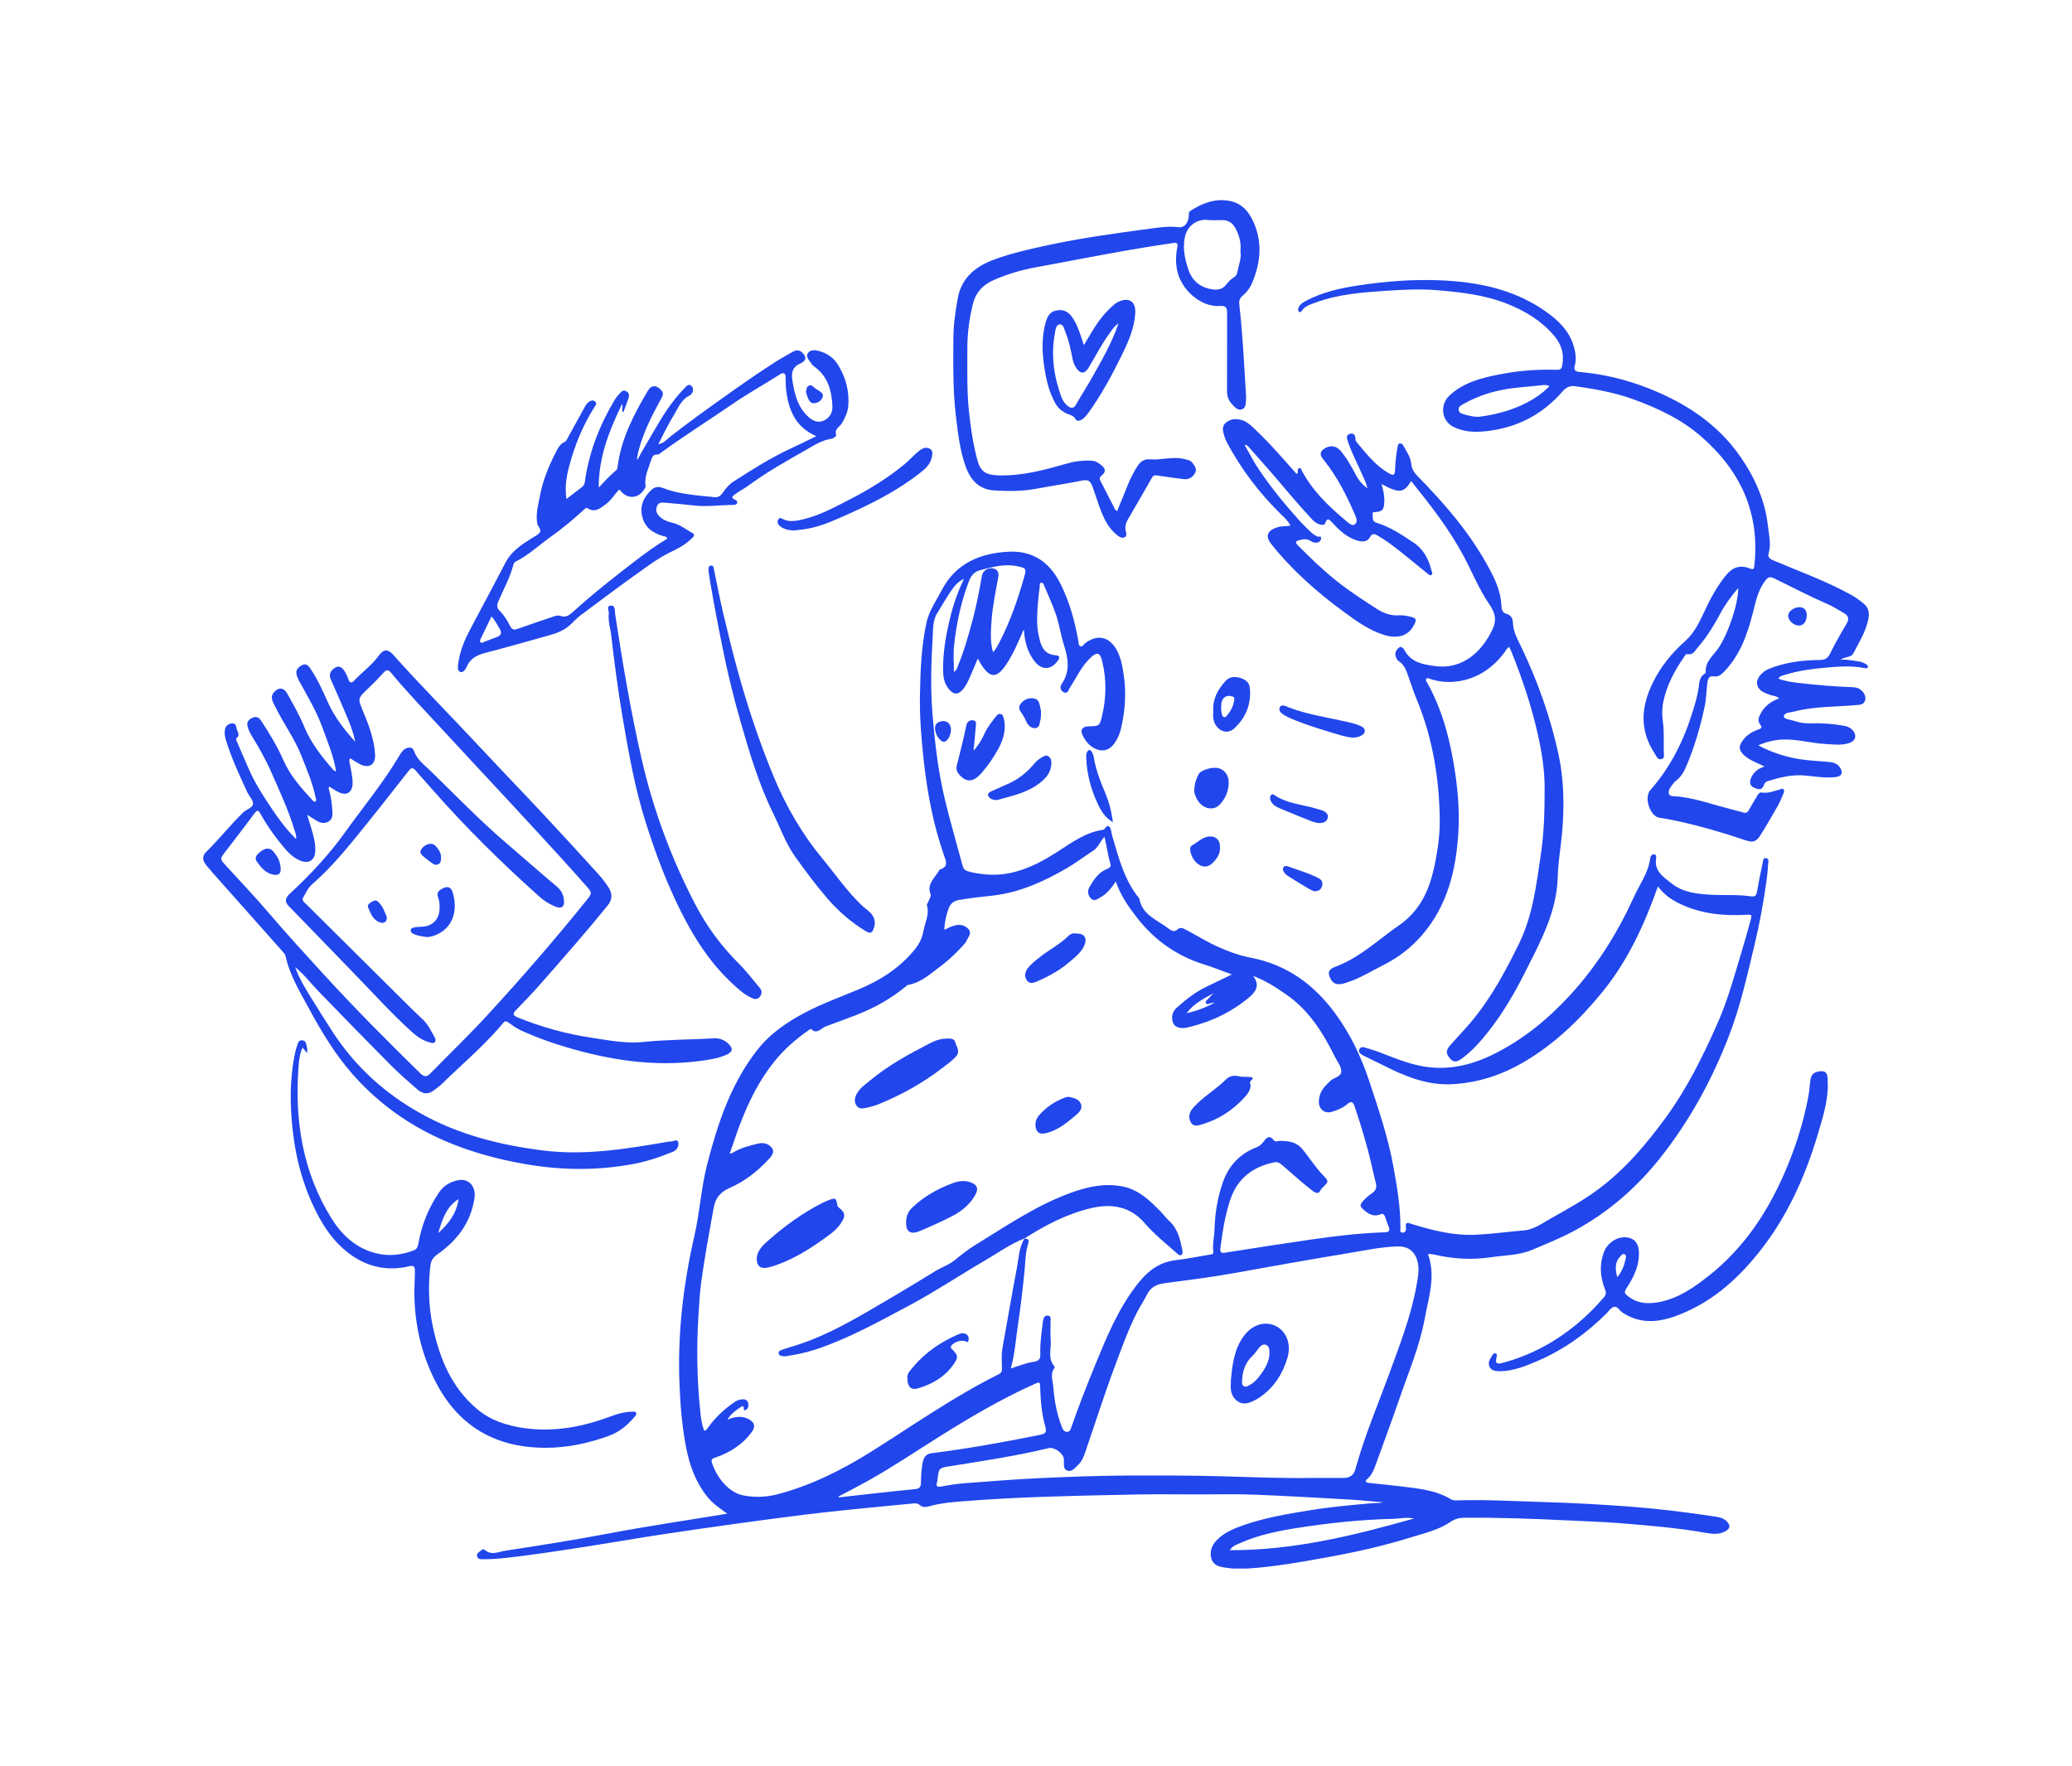
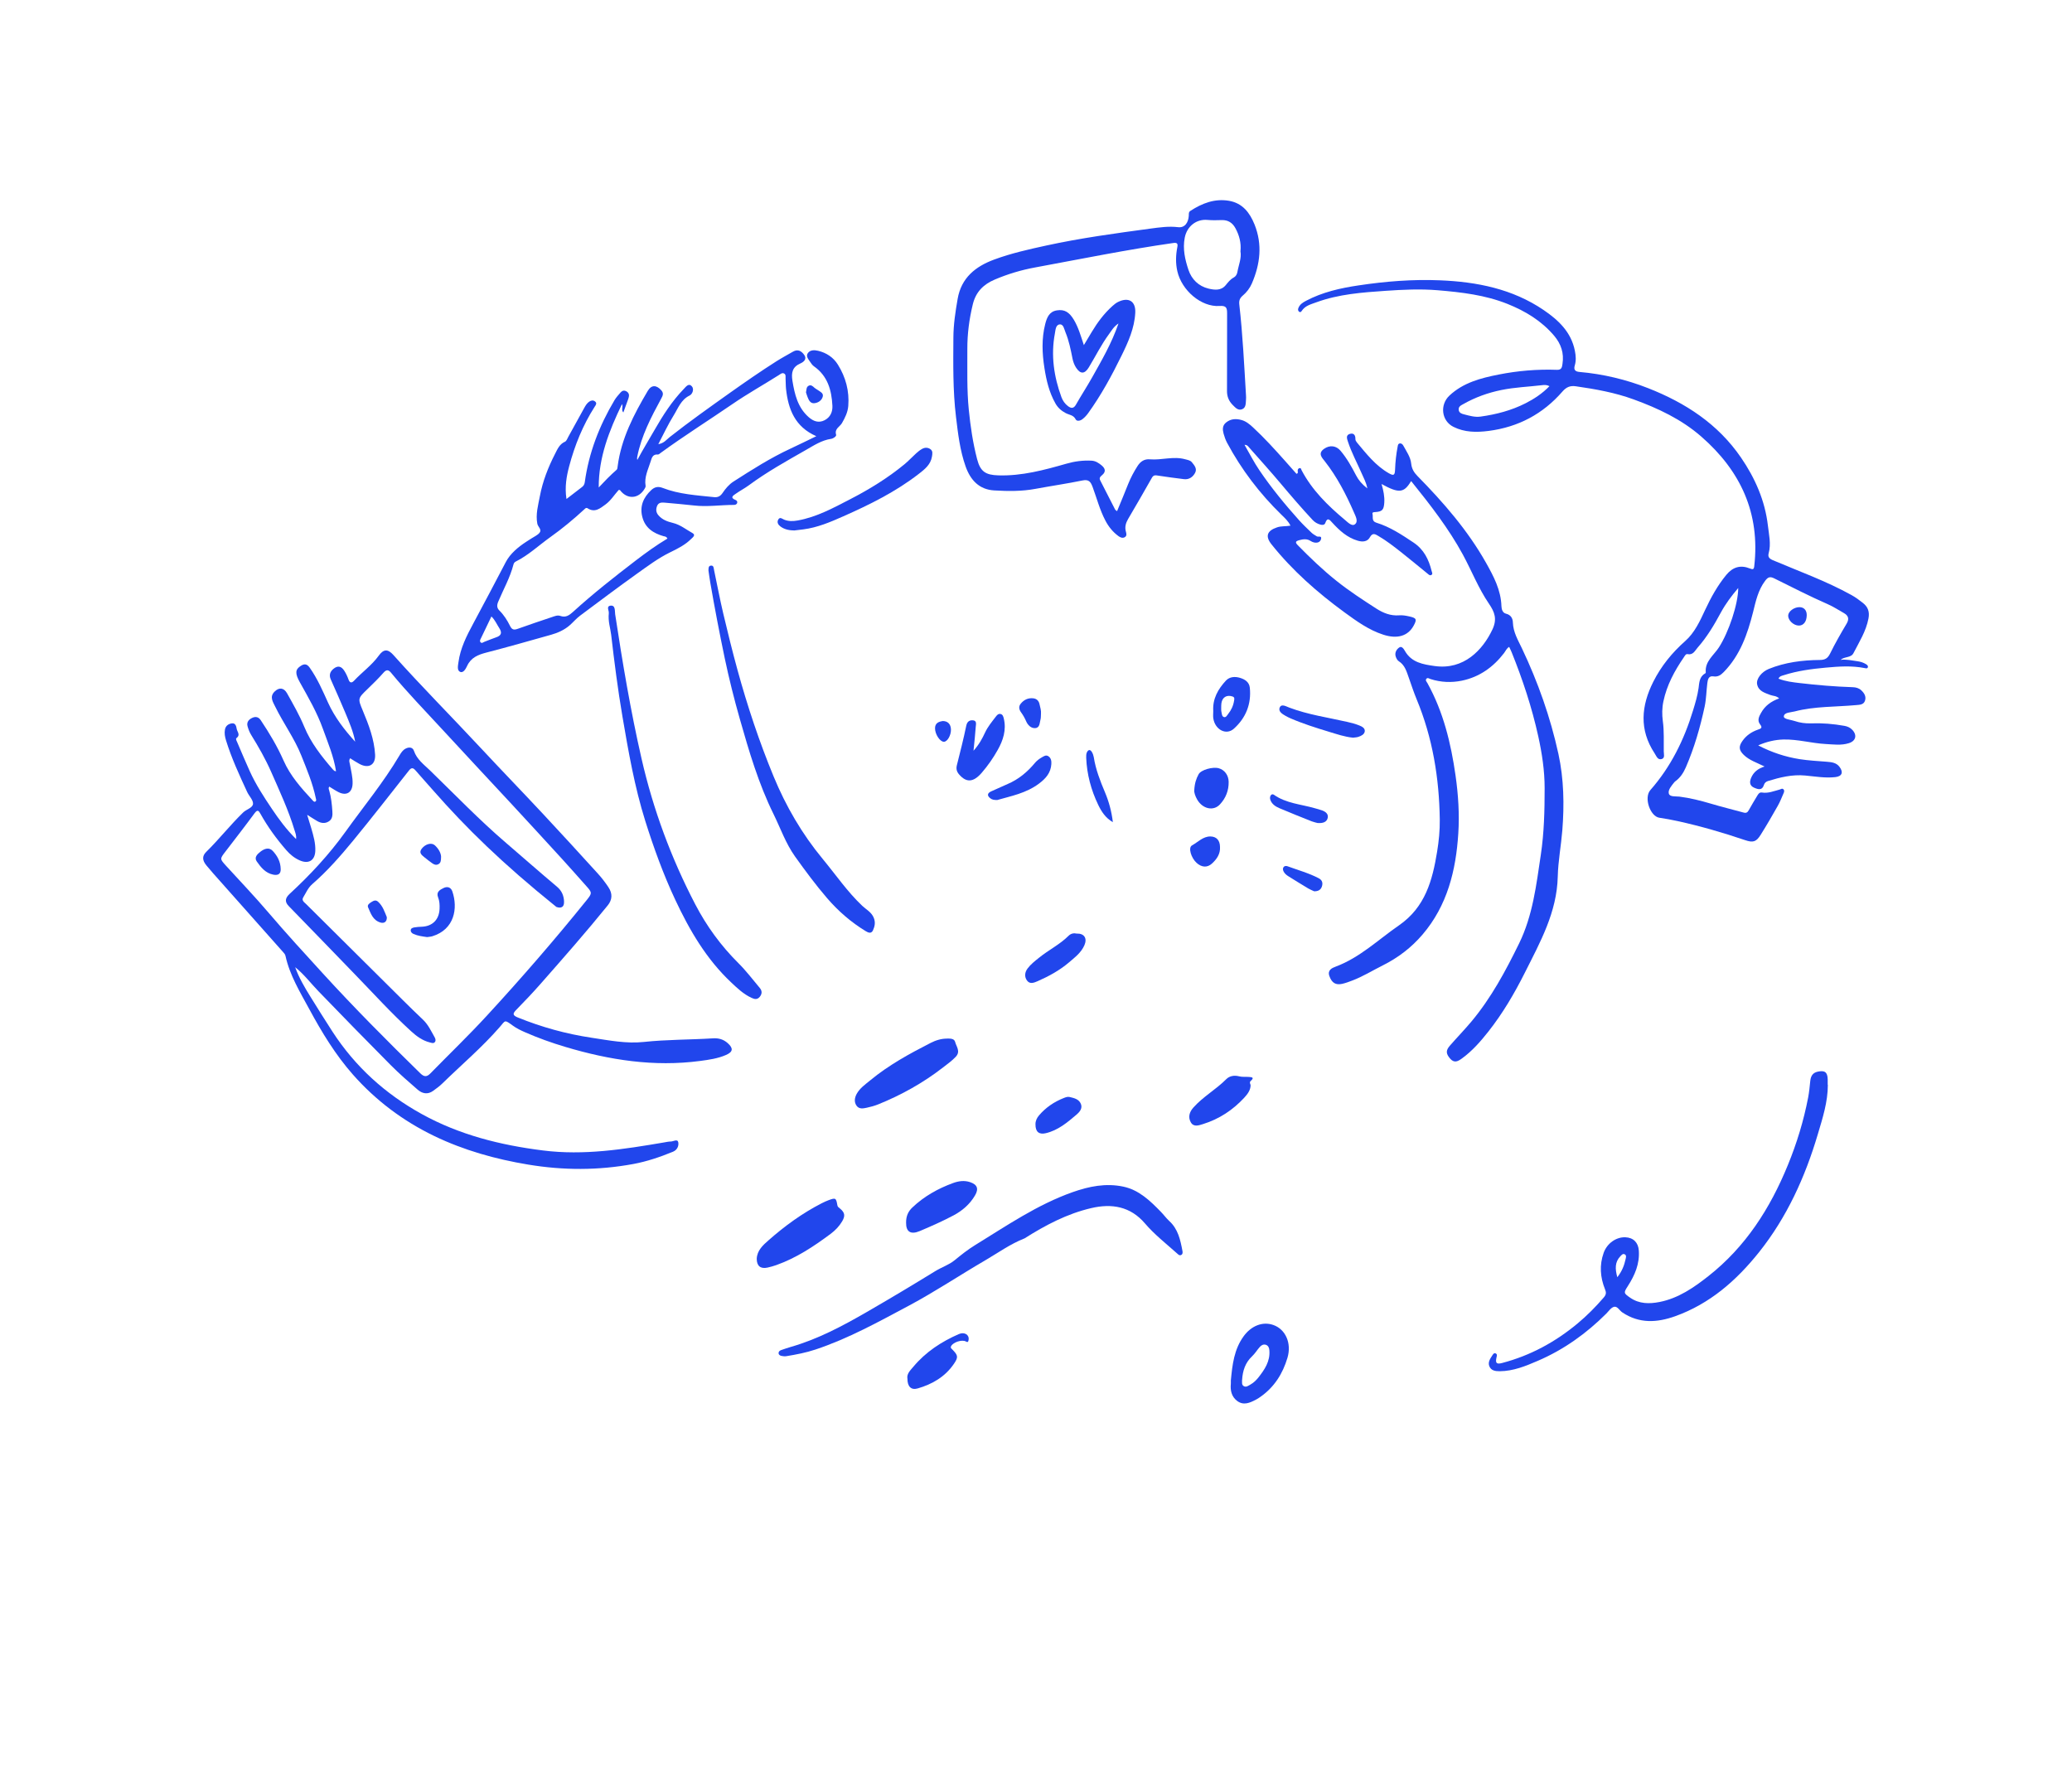
<svg xmlns="http://www.w3.org/2000/svg" width="704" height="600" viewBox="0 0 704 600" fill="none">
  <rect width="704" height="600" />
  <g clip-path="url(#clip0_2383_79440)">
-     <path d="M347.842 213.852C345.921 218.265 344.265 222.291 341.798 225.913C338.662 230.536 336.371 230.501 333.393 225.807C333.023 225.227 332.688 224.594 332.213 223.803C331.261 226.053 330.38 228.198 329.446 230.308C328.794 231.785 328.089 233.244 326.979 234.457C325.482 236.057 324.143 236.074 322.68 234.492C321.182 232.875 320.566 230.906 320.477 228.726C320.213 222.361 321.323 216.173 322.803 210.019C323.896 205.466 325.446 201.053 327.526 196.675C325.253 197.73 323.984 199.506 322.786 201.317C321.27 203.602 319.931 205.993 318.469 208.296C316.989 210.617 317.059 213.307 316.918 215.839C316.425 224.594 316.09 233.349 316.795 242.122C317.605 252.126 318.715 262.077 321.077 271.817C322.909 279.376 325.094 286.866 327.12 294.391C327.367 295.287 327.966 295.797 328.847 296.061C330.327 296.518 331.843 296.746 333.376 296.957C343.155 298.346 351.348 294.531 359.26 289.45C364.035 286.391 368.651 282.928 374.501 282.014C374.572 282.014 374.642 281.978 374.713 281.978C375.647 281.978 375.876 279.851 377.021 281.047C377.62 281.662 377.55 282.893 377.832 283.824C380.069 291.349 381.937 299.032 387.1 305.308C388.051 311.005 393.285 312.587 397.055 315.541C397.954 316.244 398.976 316.877 400.227 315.716C401.143 314.855 402.218 315.593 403.17 316.068C406.606 317.844 409.865 319.918 413.407 321.536C417.143 323.241 420.966 324.665 424.984 325.439C437.265 327.794 446.551 334.581 453.775 344.514C458.832 351.459 462.48 359.106 465.176 367.211C468.347 376.793 471.607 386.374 473.422 396.343C474.673 403.235 475.853 410.144 475.818 417.194C475.818 417.827 475.501 418.829 476.541 418.864C477.475 418.882 477.845 418.02 477.704 417.194C477.316 414.926 478.637 415.594 479.765 415.946C486.849 418.126 494.02 419.937 501.509 419.567C506.971 419.304 512.416 418.53 517.86 418.091C521.05 417.827 523.886 415.752 526.688 414.17C532.256 411.023 537.877 407.964 543.04 404.131C552.238 397.292 559.479 388.66 566.158 379.5C573.276 369.725 578.562 358.966 583.461 347.96C587.02 339.961 589.276 331.557 591.795 323.223C592.817 319.865 593.769 316.49 594.685 313.114C595.372 310.618 595.337 310.741 592.852 310.864C585.258 311.268 577.84 310.442 570.862 307.154C567.832 305.73 565.189 303.796 563.321 301.194C558.757 314.046 553.154 326.406 544.396 337.13C536.661 346.606 527.974 354.992 517.279 361.163C510.107 365.295 502.513 367.774 494.179 368.371C486.408 368.934 479.518 366.596 472.735 363.343C469.827 361.937 466.92 360.495 464.03 359.071C463.537 358.825 463.008 358.596 462.55 358.28C462.022 357.911 461.563 357.401 461.81 356.68C462.11 355.836 462.885 355.713 463.554 355.906C465.369 356.416 467.202 356.979 468.964 357.665C473.422 359.388 477.845 361.198 482.549 362.165C491.13 363.941 499.253 362.183 506.883 358.508C517.103 353.568 525.772 346.518 533.472 338.132C542.617 328.181 549.612 316.965 555.18 304.746C557.136 300.456 560.043 296.588 560.678 291.718C560.766 291.103 561.101 290.241 561.999 290.312C562.739 290.365 562.792 291.12 562.704 291.63C561.929 296.043 565.294 298.047 567.973 300.21C571.884 303.339 576.783 303.779 581.558 304.043C585.98 304.289 590.438 303.902 594.843 304.57C596.165 304.781 596.747 304.394 596.976 303.023C597.522 299.77 598.174 296.535 598.879 293.318C599.037 292.615 598.931 291.314 600.2 291.63C601.152 291.859 600.817 292.879 600.764 293.635C600.641 295.445 600.482 297.256 600.235 299.05C599.213 306.504 597.857 313.87 596.112 321.166C593.61 331.592 591.284 342.088 587.39 352.144C581.681 366.912 574.157 380.678 564.36 393.125C556.273 403.393 546.617 411.849 535.058 418.126C530.406 420.657 525.508 422.609 520.662 424.666C516.116 426.6 511.182 426.529 506.389 427.233C499.976 428.182 493.632 427.778 487.342 426.318C486.866 426.213 486.373 426.16 485.897 426.107C485.703 426.09 485.492 426.16 485.192 426.195C487.906 433.685 485.386 440.893 484.065 448.136C482.32 457.577 478.532 466.386 475.431 475.422C472.84 482.982 470.021 490.489 467.308 498.014C466.726 499.614 466.039 501.143 464.806 502.356C464.524 502.638 463.96 502.813 464.083 503.306C464.242 503.868 464.841 503.868 465.316 503.921C468.946 504.325 472.576 504.642 476.188 505.099C481.968 505.82 487.818 506.312 492.98 509.459C493.685 509.881 494.478 509.846 495.236 509.828C504.751 509.529 514.248 510.092 523.728 510.373C533.613 510.672 543.516 511.164 553.401 511.92C563.145 512.659 572.818 513.819 582.474 515.296C584.06 515.542 585.681 515.806 586.844 517.124C588.024 518.461 587.813 519.445 586.262 520.306C584.148 521.502 581.928 521.273 579.708 520.887C570.016 519.164 560.22 518.373 550.423 517.581C544.467 517.107 538.494 516.931 532.538 516.632C520.873 516.069 509.209 515.612 497.526 515.735C495.764 515.753 494.32 516.122 492.822 517.142C488.628 520.008 483.677 521.045 478.919 522.539C467.22 526.196 455.202 528.499 443.15 530.556C436.225 531.734 429.283 532.719 422.252 533.088C420.349 533.193 418.464 532.965 416.579 532.719C414.447 532.437 412.35 531.963 411.627 529.765C410.852 527.409 411.715 525.106 413.389 523.366C415.891 520.781 419.169 519.41 422.517 518.25C429.988 515.648 437.758 514.382 445.529 513.116C452.26 512.026 459.044 511.428 465.828 510.83C467.22 510.707 468.629 510.813 470.039 510.514C466.215 510.18 462.374 509.758 458.533 509.547C447.661 508.932 436.789 508.299 425.9 507.877C419.856 507.648 413.795 507.806 407.733 507.806C400.685 507.806 393.637 507.701 386.607 507.824C375.136 508.035 363.683 508.299 352.229 508.703C344.371 508.984 336.512 509.441 328.671 510.022C324.336 510.338 319.966 510.637 315.755 511.832C314.539 512.167 313.412 512.272 312.39 511.34C311.826 510.813 311.103 510.795 310.399 510.866C303.491 511.534 296.567 512.184 289.66 512.887C284.144 513.45 278.629 514.03 273.132 514.716C265.678 515.648 258.242 516.65 250.807 517.669C242.19 518.865 233.574 520.078 224.958 521.397C216.835 522.627 208.747 524.034 200.624 525.317C190.704 526.864 180.784 528.429 170.793 529.484C168.467 529.73 166.176 529.835 163.85 529.835C163.128 529.835 162.406 529.748 162.124 528.921C161.912 528.306 162.212 527.778 162.687 527.444C163.304 527.022 164.062 526.055 164.679 526.618C166.987 528.693 169.454 527.269 171.691 526.935C183.356 525.159 195.021 523.313 206.615 521.115C219.936 518.584 233.345 516.632 247.106 514.347C244.551 512.518 242.226 510.953 240.393 508.685C236.376 503.71 234.314 497.979 233.116 491.843C231.742 484.81 231.178 477.708 230.878 470.552C230.156 453.393 232.129 436.533 235.953 419.866C237.785 411.884 238.208 403.674 240.252 395.727C243.829 381.856 248.269 368.336 257.256 356.838C261.696 351.142 267.581 347.169 273.942 343.864C279.634 340.91 285.66 338.73 291.563 336.269C299.104 333.139 305.764 328.884 310.927 322.485C312.372 320.709 313.359 318.652 313.746 316.42C314.24 313.519 315.879 310.776 314.945 307.664C314.821 307.242 315.35 306.645 315.544 306.117C315.808 305.396 316.425 304.5 316.196 303.955C314.786 300.403 317.588 298.399 318.997 295.885C319.103 295.709 319.244 295.481 319.42 295.428C322.38 294.514 321.411 292.562 320.742 290.646C317.094 280.185 315.05 269.373 313.852 258.402C313.042 251.018 312.425 243.599 312.566 236.18C312.725 227.846 313.024 219.46 314.857 211.32C315.702 207.54 318.099 204.095 319.949 200.578C324.777 191.313 333.164 187.902 342.926 187.463C350.837 187.111 356.564 190.997 360.158 198.064C363.312 204.253 365.127 210.846 366.361 217.632C366.484 218.318 366.396 219.232 366.96 219.566C367.718 220.005 368.123 219.021 368.634 218.634C372.722 215.434 376.827 216.261 379.365 220.761C380.88 223.469 381.373 226.458 381.814 229.429C382.73 235.529 382.29 241.595 380.88 247.59C380.475 249.313 379.787 250.913 378.783 252.39C376.986 255.062 374.484 255.695 371.647 254.165C369.973 253.251 368.863 251.792 367.999 250.174C366.854 248.047 367.647 246.834 370.043 246.799C373.338 246.764 373.603 246.693 374.343 243.652C375.911 237.358 376.017 231.011 374.501 224.699C373.761 221.605 372.722 221.394 370.396 223.627C367.348 226.545 365.674 230.396 363.418 233.842C362.978 234.527 362.801 235.846 361.515 235.266C360.229 234.685 360.053 233.42 360.74 232.4C363.718 228.057 362.925 223.645 361.462 219.056C360.423 215.786 359.947 212.34 358.872 209.088C357.709 205.624 356.159 202.284 354.731 198.908C354.555 198.504 354.326 197.853 353.709 198.029C353.11 198.205 353.322 198.855 353.269 199.312C352.705 203.479 352.3 207.663 352.405 211.883C352.458 213.782 352.811 215.628 353.269 217.474C353.974 220.375 355.401 222.467 358.714 222.66C360.141 222.748 360.141 223.486 359.418 224.488C357.022 227.846 353.797 227.794 351.331 224.471C349.11 221.482 348.159 218.107 347.877 213.94L347.842 213.852ZM348.036 420.851C349.022 420.974 349.851 421.079 349.375 422.521C348.37 425.545 348.406 428.745 348.106 431.856C347.489 437.992 346.785 444.093 345.868 450.193C345.128 455.081 344.829 460.021 343.437 464.997C346.168 464.17 348.582 463.115 351.119 462.764C353.146 462.483 353.516 461.691 353.463 459.951C353.357 456.364 353.868 452.831 354.326 449.279C354.467 448.242 354.661 446.923 356.035 447.046C357.304 447.152 356.916 448.453 356.934 449.297C357.004 451.196 356.793 453.112 356.987 454.975C357.322 458.087 355.806 461.463 358.238 464.293C358.344 464.417 358.326 464.751 358.238 464.891C356.705 466.913 357.709 469.128 357.868 471.22C358.255 475.844 359.031 480.415 360.74 484.758C361.075 485.584 361.392 486.551 362.572 486.533C363.7 486.516 363.788 485.514 364.07 484.758C366.502 477.866 369.145 471.062 371.911 464.293C375.805 454.8 379.664 445.288 385.937 437.025C389.373 432.472 393.39 428.903 399.417 428.217C403.258 427.778 407.046 426.987 410.852 426.354C411.504 426.248 412.385 426.354 412.226 425.246C411.892 422.767 412.579 420.358 412.649 417.915C412.79 412.359 413.671 406.874 415.539 401.617C417.53 396.026 421.283 392.018 426.887 389.873C427.856 389.504 428.543 388.906 429.16 388.132C430.182 386.831 431.168 385.302 432.86 387.535C433.336 388.15 434.181 387.675 434.869 387.675C437.688 387.711 440.313 387.886 442.445 390.418C444.877 393.319 446.85 396.571 449.493 399.296C451.555 401.424 451.502 401.476 449.37 403.551C449.176 403.744 448.947 403.955 448.824 404.184C448.031 405.889 447.132 405.52 445.881 404.571C442.251 401.793 438.921 398.664 435.432 395.727C434.692 395.112 433.988 394.743 432.948 394.954C425.53 396.483 420.314 400.562 417.935 407.876C416.226 413.098 415.363 418.495 414.676 423.945C414.464 425.615 414.87 425.879 416.438 425.633C425.935 424.121 435.432 422.662 444.947 421.273C453.423 420.042 461.933 419.005 470.514 418.741C472.047 418.688 472.365 418.108 471.801 416.772C471.343 415.664 470.973 414.539 470.585 413.414C470.338 412.711 469.88 412.271 469.158 412.57C466.568 413.678 464.788 412.429 462.991 410.759C462.18 410.003 462.074 409.476 462.691 408.65C463.678 407.331 464.946 406.311 466.25 405.379C467.572 404.448 467.836 403.393 467.449 401.934C466.885 399.754 466.409 397.556 465.898 395.376C464.383 388.801 462.409 382.366 460.259 375.966C459.766 374.49 459.149 373.962 457.757 375.193C456.594 376.23 455.15 376.863 453.705 377.408C452.225 377.971 450.621 378.41 449.3 377.232C447.89 375.966 447.96 374.208 448.348 372.503C448.859 370.27 450.463 368.811 452.031 367.264C453.211 366.103 455.555 365.998 455.696 364.205C455.837 362.499 454.498 360.952 453.722 359.388C449.599 351.089 444.806 343.283 436.93 337.868C433.494 335.495 430.023 333.209 425.724 331.61C427.768 334.141 427.362 336.374 424.737 338.624C418.975 343.565 412.35 346.852 405.02 348.751C403.874 349.05 402.729 349.402 401.496 349.331C399.364 349.191 398.342 348.118 398.254 345.973C398.201 344.514 398.782 343.371 399.804 342.439C402.941 339.591 406.271 337.042 410.112 335.196C412.826 333.895 415.539 332.577 418.552 331.117C415.169 329.887 412.05 328.638 408.861 327.636C399.716 324.753 392.28 319.443 386.395 311.936C383.47 308.192 380.739 304.306 379.118 299.524C377.603 301.81 376.122 303.673 373.973 304.869C372.968 305.431 371.876 306.451 370.731 305.361C369.585 304.289 369.427 302.689 370.149 301.458C371.559 299.085 373.004 296.659 375.752 295.445C376.563 295.094 377.691 294.707 377.303 293.529C376.334 290.593 376.105 287.516 375.241 284.352C373.797 285.917 373.18 287.921 371.488 289.028C368.475 290.98 365.638 293.142 362.537 294.971C354.573 299.612 346.274 303.339 337.005 304.359C333.235 304.781 329.464 305.15 325.728 305.836C324.037 306.152 322.909 307.066 322.328 308.649C321.482 310.934 320.953 313.29 320.83 315.945C321.975 315.435 322.891 314.943 323.878 314.626C325.728 314.011 327.578 314.152 328.97 315.611C330.327 317.035 329.006 318.371 328.407 319.637C328.089 320.323 327.561 320.92 327.032 321.483C324.83 323.856 322.504 326.142 319.914 328.058C316.39 330.66 313.165 333.842 308.566 334.669C308.196 334.739 307.861 335.108 307.544 335.372C305.271 337.271 302.822 338.888 300.285 340.418C294.082 344.127 287.193 346.255 280.497 348.804C278.999 349.366 277.554 351.705 275.546 349.612C275.493 349.56 275.088 349.859 274.858 349.999C270.418 353.041 266.418 356.575 263.053 360.759C257.855 367.229 254.243 374.595 251.335 382.313C250.155 385.425 249.133 388.59 247.917 392.071C248.604 391.825 248.886 391.772 249.115 391.631C251.652 390.014 254.56 389.363 257.414 388.625C259.335 388.115 261.273 388.607 262.33 390.189C263.352 391.737 261.925 393.09 260.903 394.198C257.221 398.154 252.939 401.441 248.04 403.604C244.71 405.063 243.107 406.979 242.455 410.566C240.939 418.987 239.371 427.391 238.226 435.865C237.75 439.487 237.556 443.108 237.327 446.748C236.622 457.771 236.799 468.759 237.944 479.73C238.173 481.892 238.42 484.107 239.283 486.182C240.129 485.971 240.375 485.355 240.746 484.863C243.124 481.593 246.049 478.886 249.344 476.565C250.296 475.897 251.353 475.493 252.498 475.475C253.309 475.475 253.996 475.914 254.207 476.776C254.419 477.673 254.207 478.657 253.485 479.044C252.322 479.694 252.886 478.411 252.622 478.024C252.41 477.743 252.075 477.866 251.864 478.007C250.014 479.185 248.287 480.486 247.159 482.402C249.661 481.365 252.075 480.943 254.525 482.314C256.392 483.369 256.727 484.775 255.494 486.481C254.595 487.729 253.591 488.889 252.428 489.927C249.644 492.423 246.472 494.128 242.966 495.306C242.208 495.552 241.503 495.834 241.856 496.924C243.283 501.495 247.247 507.209 252.78 508.193C256.657 508.879 260.533 508.721 264.286 507.736C275.669 504.712 286.083 499.508 296.02 493.267C310.311 484.301 324.107 474.543 339.278 467.001C340.159 466.561 340.459 466.052 340.441 465.049C340.371 462.676 340.195 460.285 340.635 457.911C342.274 448.875 343.789 439.821 345.516 430.802C346.15 427.461 346.203 423.927 348.071 420.886H348.036V420.851ZM445.811 502.198C449.634 502.198 453.088 502.198 456.542 502.198C458.727 502.198 460.06 501.173 460.541 499.121C460.7 498.436 460.947 497.785 461.141 497.1C464.065 486.973 468.189 477.251 471.801 467.37C475.483 457.279 479.448 447.275 481.316 436.638C481.809 433.861 482.373 431.136 481.545 428.305C480.558 424.982 478.25 423.453 474.814 423.541C469.299 423.681 463.96 424.859 458.55 425.756C445.599 427.901 432.648 430.169 419.733 432.525C411.715 433.984 403.61 434.986 395.54 436.058C392.879 436.41 390.941 437.43 389.725 439.873C388.686 441.948 387.382 443.864 386.325 445.939C383.329 451.828 381.109 458.07 378.801 464.241C375.365 473.365 372.422 482.683 369.251 491.913C368.546 493.97 367.999 496.133 366.378 497.715C365.339 498.717 364.193 500.229 362.696 499.737C361.145 499.227 361.533 497.398 361.48 496.01C361.48 495.939 361.48 495.869 361.48 495.799C361.339 493.882 358.238 491.614 356.335 492.071C345.322 494.726 334.133 496.414 322.962 498.19C318.98 498.823 318.98 498.787 318.539 502.761C318.504 503.042 318.469 503.323 318.381 503.587C318.011 504.853 318.204 505.415 319.755 505.134C322.38 504.642 325.024 504.22 327.667 504.009C336.212 503.358 344.758 502.673 353.322 502.268C363.154 501.811 373.004 501.442 382.853 501.389C393.478 501.354 404.104 501.337 414.746 501.635C425.23 501.917 435.714 502.391 445.828 502.198H445.811ZM284.884 508.51C284.92 508.615 284.955 508.703 284.99 508.809C288.514 508.404 292.021 508 295.545 507.631C300.707 507.068 305.87 506.488 311.033 505.996C312.513 505.855 312.883 505.152 312.901 503.816C312.936 501.794 313.042 499.737 313.359 497.75C313.641 495.957 314.117 494.111 316.478 493.812C328.882 492.247 341.181 490.032 353.427 487.553C355.119 487.219 355.7 486.674 355.189 484.881C353.974 480.609 353.586 476.213 353.427 471.801C353.357 469.462 353.392 469.427 351.295 470.376C339.86 475.528 329.094 481.91 318.504 488.573C310.716 493.46 303.069 498.629 295.034 503.112C291.686 504.976 288.268 506.734 284.867 508.527L284.884 508.51ZM337.411 221.605C338.468 220.445 338.996 219.372 339.543 218.318C343.243 211.18 345.851 203.637 348.018 195.937C348.793 193.194 348.617 193.071 345.78 192.438C341.393 191.471 337.305 192.649 333.146 193.704C331.12 194.214 330.01 195.462 329.252 197.396C326.521 204.516 324.935 211.9 324.16 219.443C323.861 222.291 324.107 225.174 324.107 228.339C325.164 227.6 325.235 226.862 325.499 226.229C327.649 220.955 329.182 215.487 330.627 210.002C331.878 205.255 332.794 200.455 333.622 195.62C333.904 193.95 335.737 192.79 337.411 193.142C339.102 193.493 339.437 194.759 339.173 196.201C338.256 201.158 337.217 206.081 336.882 211.127C336.671 214.52 336.353 217.948 337.393 221.605H337.411ZM480.347 515.999C478.074 515.454 475.871 516.017 473.651 516.087C462.673 516.351 451.784 517.476 440.965 519.164C434.358 520.201 427.803 521.52 421.636 524.227C420.367 524.79 418.922 525.141 417.83 526.759C439.573 526.829 460.013 521.766 480.347 516.017V515.999ZM412.297 337.534C408.861 339.345 405.496 341.138 403.187 344.285C406.588 343.529 409.742 342.316 412.737 340.681C412.209 340.681 411.751 340.84 411.275 340.927C410.764 341.033 410.13 341.543 409.76 340.875C409.425 340.259 410.077 339.873 410.429 339.486C411.028 338.818 411.663 338.185 412.297 337.534Z" fill="#2146EC" />
    <path d="M114.178 262.112C113.42 257.049 111.412 252.407 109.72 247.678C107.729 242.105 104.769 237.006 101.897 231.873C100.205 228.831 100.258 227.477 102.249 226.229C103.518 225.42 104.381 225.667 105.245 226.897C107.852 230.589 109.632 234.721 111.482 238.8C113.738 243.757 117.033 248.012 120.68 252.038C120.046 248.575 118.654 245.41 117.332 242.21C115.746 238.395 114.055 234.633 112.381 230.853C111.746 229.411 112.134 228.233 113.279 227.284C114.742 226.088 115.923 226.317 116.962 227.899C117.579 228.849 118.037 229.851 118.425 230.923C118.759 231.908 119.376 232.277 120.275 231.328C123.006 228.409 126.318 226.071 128.697 222.783C130.336 220.515 131.781 220.463 133.649 222.555C143.287 233.332 153.489 243.582 163.339 254.165C170.316 261.655 177.453 269.021 184.448 276.511C190.721 283.227 196.923 290.013 203.09 296.799C204.412 298.241 205.61 299.806 206.702 301.441C208.218 303.691 208.006 305.766 206.509 307.629C199.126 316.754 191.373 325.562 183.62 334.37C180.977 337.376 178.21 340.277 175.409 343.143C174.193 344.391 174.087 344.989 175.902 345.727C184.025 349.032 192.395 351.336 201.064 352.637C206.914 353.516 212.834 354.694 218.684 354.061C226.543 353.217 234.402 353.322 242.243 352.83C244.181 352.707 245.82 353.164 247.282 354.483C249.203 356.205 249.079 357.436 246.683 358.473C243.881 359.704 240.868 360.108 237.873 360.513C222.226 362.587 207.037 360.214 192.06 355.731C187.391 354.342 182.827 352.707 178.387 350.755C176.977 350.14 175.55 349.454 174.316 348.558C171.303 346.378 171.814 346.677 169.805 348.98C163.797 355.889 156.819 361.796 150.282 368.178C149.331 369.11 148.238 369.901 147.163 370.675C145.331 372.011 143.481 371.624 141.93 370.288C138.794 367.58 135.657 364.838 132.75 361.919C124.539 353.656 116.398 345.305 108.293 336.919C105.632 334.176 103.324 331.082 100.293 328.656C101.562 332.225 103.465 335.442 105.438 338.624C107.923 342.615 110.407 346.624 112.98 350.58C120.715 362.482 130.9 371.712 143.322 378.569C156.15 385.654 170.052 389.117 184.483 390.928C198.386 392.686 211.989 390.524 225.609 388.203C226.367 388.08 227.142 387.886 227.9 387.886C228.798 387.886 230.226 386.902 230.455 388.168C230.666 389.275 230.19 390.735 228.64 391.367C224.27 393.161 219.812 394.673 215.16 395.534C203.266 397.732 191.408 397.714 179.461 395.728C168.343 393.882 157.595 390.875 147.481 385.988C136.944 380.889 127.693 373.962 119.905 365.137C113.967 358.403 109.35 350.791 105.121 342.967C101.967 337.148 98.443 331.416 96.998 324.806C96.875 324.226 96.47 323.839 96.1 323.417C89.016 315.453 81.933 307.489 74.867 299.507C73.281 297.731 71.695 295.973 70.18 294.127C68.682 292.334 68.63 290.892 70.092 289.45C74.462 285.161 78.233 280.326 82.62 276.071C83.73 274.999 85.862 274.524 85.968 273.153C86.056 271.852 84.611 270.498 83.977 269.109C81.334 263.378 78.673 257.664 76.805 251.616C76.418 250.385 76.189 249.155 76.435 247.871C76.682 246.588 77.669 245.937 78.814 245.797C80.012 245.656 80.277 246.764 80.418 247.643C80.576 248.662 81.81 249.717 80.347 250.807C79.959 251.089 80.453 251.862 80.664 252.372C82.039 255.589 83.395 258.807 84.84 262.006C86.902 266.56 89.615 270.744 92.399 274.876C94.778 278.41 97.298 281.855 100.593 285.108C100.751 283.912 100.364 283.051 100.099 282.189C98.038 275.315 95.007 268.828 92.135 262.288C90.215 257.928 87.853 253.779 85.334 249.717C84.787 248.838 84.4 247.819 84.118 246.816C83.73 245.445 84.47 244.513 85.651 243.951C86.814 243.388 87.836 243.582 88.593 244.724C91.518 249.102 94.214 253.603 96.346 258.438C98.637 263.641 102.372 267.826 106.196 271.94C106.478 272.239 106.813 272.661 107.236 272.291C107.606 271.975 107.341 271.5 107.271 271.096C106.231 266.12 104.258 261.461 102.39 256.767C100.047 250.878 96.258 245.762 93.492 240.083C92.716 238.483 91.536 236.795 93.245 235.055C94.778 233.49 96.434 233.613 97.544 235.6C99.624 239.327 101.773 243.054 103.394 246.992C105.667 252.478 109.244 256.996 113.05 261.409C113.227 261.62 113.456 261.813 113.685 261.971C113.773 262.042 113.931 262.024 114.178 262.059V262.112ZM104.364 276.88C104.927 278.691 105.368 280.08 105.773 281.486C106.496 283.983 107.236 286.497 107.13 289.134C107.007 292.351 104.91 293.67 101.932 292.404C100.099 291.613 98.584 290.4 97.263 288.87C93.932 285.038 90.972 280.976 88.505 276.546C87.906 275.456 87.501 274.981 86.497 276.335C83.254 280.748 79.889 285.073 76.559 289.415C74.673 291.877 74.673 291.841 76.823 294.215C81.651 299.489 86.585 304.676 91.219 310.108C97.227 317.158 103.483 323.979 109.72 330.801C120.38 342.475 131.516 353.674 142.811 364.715C144.045 365.928 144.978 366.016 146.177 364.803C152.608 358.227 159.233 351.863 165.471 345.077C177.188 332.348 188.501 319.303 199.355 305.836C201.205 303.533 201.205 303.287 199.196 301.071C196.483 298.048 193.822 294.971 191.073 291.982C185.347 285.723 179.602 279.464 173.841 273.241C166.017 264.802 158.141 256.416 150.353 247.942C144.467 241.542 138.388 235.301 132.856 228.585C132.045 227.6 131.323 227.407 130.318 228.567C128.609 230.519 126.741 232.33 124.874 234.141C121.526 237.375 121.543 237.34 123.27 241.489C125.279 246.289 127.147 251.159 127.446 256.416C127.64 259.914 125.279 261.268 122.16 259.598C121.068 259.018 120.028 258.314 118.971 257.664C118.442 258.455 118.777 259.053 118.883 259.651C119.253 261.866 119.887 264.046 119.799 266.314C119.693 269.303 117.72 270.498 115.077 269.197C113.967 268.652 112.945 267.931 111.887 267.298C111.5 267.791 111.729 268.213 111.852 268.599C112.522 270.902 112.768 273.293 112.927 275.667C113.015 276.915 112.998 278.286 111.764 279.078C110.46 279.939 109.068 279.746 107.764 278.99C106.742 278.392 105.756 277.741 104.346 276.862L104.364 276.88Z" fill="#2146EC" />
    <path d="M479.412 163.535C476.998 167.561 475.306 167.702 469.404 164.467C470.056 166.7 470.461 168.686 470.338 170.761C470.179 173.275 469.65 173.873 467.113 174.013C466.62 174.049 466.197 174.101 466.338 174.664C466.602 175.701 465.932 177.09 467.659 177.618C472.293 179.042 476.276 181.696 480.258 184.351C483.799 186.707 485.456 190.118 486.425 194.038C486.531 194.495 486.901 195.04 486.337 195.374C485.826 195.673 485.385 195.216 485.033 194.917C482.02 192.491 479.077 189.995 476.046 187.621C473.562 185.67 471.06 183.718 468.311 182.118C467.289 181.521 466.373 180.888 465.439 182.575C464.629 184.07 463.007 184.228 461.334 183.736C457.721 182.681 455.114 180.272 452.664 177.6C451.836 176.703 451.026 175.578 450.286 177.723C450.039 178.426 449.281 178.444 448.647 178.268C447.607 177.987 446.726 177.477 445.969 176.668C442.286 172.712 438.762 168.616 435.291 164.485C431.731 160.248 428.014 156.134 424.348 151.984C424.049 151.65 423.802 151.158 422.851 151.158C424.578 154.147 426.058 157.083 427.89 159.773C431.943 165.768 436.542 171.359 441.37 176.756C442.726 178.268 444.207 179.657 445.669 181.063C446.162 181.538 446.814 181.855 447.396 182.241C447.872 182.575 449.14 181.89 448.858 183.138C448.594 184.246 447.59 184.562 446.497 184.333C446.092 184.246 445.687 184.07 445.334 183.841C444.101 183.033 442.85 183.173 441.493 183.542C440.172 183.894 439.96 184.263 440.964 185.283C445.158 189.555 449.457 193.687 454.144 197.414C458.444 200.842 463.025 203.831 467.642 206.802C469.985 208.314 472.505 209.316 475.395 209.088C476.522 209 477.632 209.193 478.742 209.439C481.28 210.002 481.509 210.406 480.311 212.604C478.372 216.155 474.743 217.192 470.038 215.68C465.051 214.081 460.911 211.057 456.752 208.033C447.59 201.317 439.114 193.88 432.013 184.966C429.811 182.206 430.498 180.343 433.899 179.2C435.326 178.708 436.824 178.901 438.462 178.62C437.705 177.055 436.507 176 435.396 174.91C427.996 167.702 421.811 159.579 416.93 150.472C416.402 149.488 416.032 148.416 415.732 147.343C415.362 145.954 415.274 144.6 416.631 143.528C418.234 142.262 420.014 142.227 421.829 142.719C423.362 143.141 424.578 144.161 425.705 145.198C429.582 148.785 433.123 152.688 436.63 156.626C437.934 158.085 439.22 159.562 440.506 161.004C441.211 160.793 440.894 160.3 440.912 159.949C440.912 159.456 441.141 159.122 441.616 159.07C442.092 159.017 442.075 159.474 442.233 159.773C445.792 166.542 451.131 171.798 456.928 176.633C457.898 177.442 459.307 178.954 460.347 178.163C461.598 177.213 460.593 175.438 460.03 174.119C457.351 167.983 454.303 162.076 450.145 156.766C449.176 155.536 447.66 154.077 449.88 152.512C451.836 151.141 454.003 151.422 455.484 153.18C457.633 155.729 459.237 158.612 460.752 161.531C461.615 163.201 462.761 164.537 464.576 165.961C464.188 163.887 463.325 162.41 462.673 160.898C461.104 157.294 459.219 153.83 457.986 150.068C457.651 149.048 457.193 147.853 458.655 147.431C459.977 147.062 460.558 147.87 460.523 149.224C460.523 149.593 460.77 150.033 461.034 150.349C464.276 154.217 467.377 158.243 471.888 160.81C473.544 161.759 473.932 161.496 474.003 159.544C474.091 156.942 474.373 154.375 474.866 151.826C474.954 151.352 474.972 150.789 475.606 150.683C476.17 150.596 476.575 151 476.804 151.422C477.861 153.391 479.253 155.255 479.482 157.558C479.659 159.263 480.416 160.546 481.615 161.759C490.442 170.743 498.689 180.202 504.909 191.243C507.499 195.849 509.966 200.49 510.142 205.976C510.177 207.031 510.529 208.244 511.675 208.525C513.402 208.947 514.001 210.178 514.036 211.602C514.159 214.837 515.763 217.491 517.084 220.269C522.564 231.785 526.793 243.775 529.507 256.205C531.357 264.731 531.515 273.434 530.828 282.154C530.405 287.393 529.401 292.615 529.278 297.836C528.996 309.985 523.322 320.112 518.106 330.502C514.565 337.552 510.6 344.321 505.701 350.527C503.041 353.902 500.222 357.12 496.715 359.669C495.394 360.636 494.107 361.357 492.698 359.704C491.288 358.051 491.165 356.979 492.662 355.274C495.059 352.531 497.614 349.894 499.957 347.098C506.671 339.064 511.569 329.922 516.15 320.569C520.802 311.04 521.983 300.737 523.516 290.488C524.643 282.963 524.82 275.421 524.82 267.826C524.82 261.813 523.921 255.959 522.635 250.122C520.485 240.364 517.349 230.906 513.613 221.64C513.384 221.06 513.084 220.498 512.767 219.812C511.869 220.339 511.551 221.236 511.023 221.922C507.34 226.721 502.636 230.062 496.698 231.292C493.173 232.013 489.561 231.873 486.055 230.747C485.614 230.607 485.086 230.185 484.68 230.607C484.169 231.152 484.733 231.662 484.98 232.101C490.407 241.894 492.98 252.53 494.548 263.518C495.482 270.094 495.905 276.651 495.482 283.227C494.689 295.744 491.764 307.682 483.359 317.527C479.606 321.94 475.042 325.439 469.791 328.058C466.338 329.781 463.043 331.838 459.413 333.209C458.303 333.631 457.175 334.053 456.012 334.317C453.81 334.792 452.506 333.983 451.678 331.662C450.973 329.658 452.523 328.937 453.863 328.445C462.074 325.368 468.276 319.303 475.306 314.451C484.275 308.262 486.707 299.12 488.293 289.362C488.874 285.776 489.244 282.137 489.191 278.48C488.997 264.397 486.76 250.702 481.333 237.622C480.346 235.231 479.535 232.752 478.672 230.308C477.914 228.198 477.35 226 475.254 224.682C474.778 224.383 474.425 223.697 474.232 223.117C473.791 221.799 474.496 220.638 475.43 220.005C476.293 219.425 476.963 220.533 477.35 221.201C479.606 225.157 483.57 225.772 487.447 226.317C497.367 227.723 503.799 220.849 507.076 213.905C508.75 210.353 507.834 207.98 505.913 205.167C502.336 199.928 500.045 194.003 497.032 188.447C492.187 179.534 485.984 171.57 479.518 163.535H479.412Z" fill="#2146EC" />
    <path d="M597.452 253.321C601.945 255.66 606.596 257.189 611.46 257.963C614.508 258.437 617.592 258.596 620.675 258.842C622.314 258.982 623.917 259.123 625.01 260.582C626.402 262.428 625.856 263.817 623.583 264.063C620.129 264.45 616.728 263.835 613.292 263.518C608.958 263.114 604.799 264.134 600.694 265.4C600.077 265.593 599.548 266.015 599.355 266.648C598.738 268.687 597.399 268.265 596.007 267.667C594.368 266.964 594.421 265.611 594.985 264.292C595.795 262.393 597.293 261.145 599.548 260.459C596.905 259.141 594.386 258.367 592.483 256.521C590.791 254.869 590.685 253.655 592.06 251.722C593.364 249.876 595.161 248.68 597.258 247.942C598.227 247.608 599.002 247.379 598.015 246.131C596.976 244.812 597.663 243.441 598.368 242.21C599.689 239.837 601.751 238.307 604.5 237.323C603.548 236.391 602.438 236.514 601.522 236.162C599.619 235.424 597.469 234.879 597.011 232.505C596.659 230.677 598.526 228.304 600.976 227.302C606.526 225.051 612.376 224.313 618.296 224.26C620.094 224.26 621.01 223.697 621.82 222.062C623.512 218.599 625.45 215.241 627.424 211.918C628.411 210.248 627.988 209.158 626.455 208.296C624.675 207.294 622.966 206.169 621.098 205.343C614.913 202.635 608.905 199.541 602.861 196.552C601.451 195.849 600.747 196.025 599.777 197.308C597.346 200.508 596.571 204.235 595.637 207.998C593.751 215.452 591.249 222.678 585.664 228.374C584.677 229.376 583.708 230.079 582.157 229.833C580.501 229.569 580.254 230.941 580.096 232.119C579.761 234.756 579.743 237.463 579.197 240.048C577.682 247.115 575.691 254.06 572.801 260.723C572.008 262.534 570.968 264.204 569.312 265.417C569.136 265.54 568.977 265.681 568.854 265.839C567.938 266.999 566.651 268.423 567.021 269.689C567.356 270.832 569.33 270.551 570.598 270.691C574.246 271.149 577.77 272.045 581.294 273.082C584.994 274.19 588.747 275.104 592.483 276.124C593.328 276.353 593.769 276.036 594.174 275.315C595.09 273.663 596.077 272.028 597.046 270.41C597.416 269.795 597.804 269.162 598.667 269.303C600.782 269.637 602.685 268.81 604.641 268.3C605.099 268.177 605.557 267.755 605.997 268.248C606.385 268.687 606.156 269.197 605.962 269.637C605.345 271.061 604.782 272.502 604.024 273.838C602.156 277.144 600.253 280.431 598.244 283.631C596.729 286.075 595.654 286.409 592.923 285.477C585.399 282.928 577.77 280.713 569.999 279.007C567.938 278.55 565.858 278.181 563.779 277.864C560.713 277.407 558.44 271.096 560.748 268.459C567.673 260.6 572.219 251.387 575.25 241.384C576.008 238.905 576.748 236.444 577.118 233.842C577.364 232.048 577.347 229.956 579.338 228.849C579.444 228.796 579.585 228.62 579.567 228.515C579.215 224.717 582.298 222.678 584.042 219.97C587.355 214.819 590.58 205.29 590.597 199.805C588.289 202.512 586.298 205.185 584.694 208.138C582.421 212.358 579.99 216.454 576.801 220.058C575.902 221.078 575.285 222.678 573.347 222.273C572.783 222.15 572.448 222.871 572.131 223.328C568.96 227.934 566.334 232.787 565.171 238.325C564.695 240.558 564.678 242.843 564.977 245.023C565.453 248.469 565.242 251.897 565.295 255.326C565.295 256.24 565.77 257.576 564.59 257.928C563.198 258.332 562.792 256.89 562.193 255.994C556.872 247.959 557.63 239.802 561.753 231.626C564.431 226.317 568.096 221.799 572.607 217.808C575.761 215.03 577.593 211.039 579.373 207.206C581.347 202.987 583.567 198.961 586.545 195.339C588.73 192.685 591.355 191.876 594.579 193.177C595.566 193.564 595.919 193.528 596.042 192.368C598.086 174.418 591.425 160.019 578.034 148.345C571.303 142.473 563.409 138.764 555.075 135.722C548.679 133.384 542.089 132.223 535.41 131.256C533.56 130.993 532.239 131.467 530.864 133.05C524.257 140.662 515.869 145.128 505.773 146.429C501.632 146.956 497.615 146.939 493.826 145.04C489.739 143.001 489.139 137.533 492.487 134.403C497.192 130.008 503.112 128.479 509.139 127.283C515.693 125.982 522.354 125.42 529.049 125.666C530.688 125.718 530.723 124.611 530.882 123.644C531.446 120.022 530.424 116.893 528.045 114.08C523.746 109.017 518.283 105.711 512.187 103.268C504.575 100.226 496.61 99.312 488.505 98.626C482.567 98.134 476.682 98.415 470.814 98.82C462.85 99.365 454.815 99.945 447.203 102.74C445.388 103.408 443.397 103.883 442.252 105.694C442.04 106.045 441.706 106.186 441.371 105.905C441.018 105.606 440.966 105.149 441.124 104.744C441.582 103.461 442.639 102.793 443.785 102.195C449.353 99.259 455.379 97.905 461.511 96.991C470.709 95.602 479.959 94.864 489.245 95.251C501.791 95.76 513.878 98.151 524.468 105.342C529.455 108.735 533.842 112.814 535.093 119.196C535.428 120.884 535.551 122.536 535.058 124.189C534.618 125.648 535.217 126.263 536.644 126.387C544.679 127.09 552.467 128.953 559.956 131.889C572.625 136.865 583.708 144.038 591.549 155.501C596.341 162.498 599.689 170.111 600.676 178.585C601.028 181.679 601.804 184.826 600.94 187.99C600.641 189.098 600.993 189.766 602.297 190.329C611.284 194.144 620.517 197.449 629.098 202.213C630.437 202.952 631.706 203.884 632.921 204.851C634.648 206.204 635.3 207.839 634.842 210.195C634.014 214.52 631.705 218.142 629.75 221.939C628.904 223.609 626.666 223.029 625.38 224.225C627.318 223.979 629.168 224.418 631.054 224.682C632.093 224.823 633.115 225.121 634.031 225.702C634.384 225.93 634.771 226.229 634.648 226.704C634.489 227.249 633.996 227.108 633.591 227.02C629.186 226.141 624.763 226.458 620.358 226.862C615.53 227.302 610.72 227.934 606.068 229.429C605.434 229.64 604.676 229.71 604.271 230.607C606.597 231.539 609.063 231.82 611.442 232.101C617.433 232.804 623.459 233.314 629.485 233.508C630.578 233.543 631.582 233.806 632.393 234.562C633.432 235.529 634.137 236.69 633.661 238.114C633.203 239.485 631.864 239.485 630.666 239.591C623.688 240.241 616.605 239.96 609.751 241.753C608.394 242.105 606.191 242.034 606.086 243.441C606.015 244.39 608.394 244.548 609.715 244.988C611.53 245.603 613.398 245.867 615.319 245.797C619.125 245.656 622.913 245.973 626.648 246.641C627.653 246.816 628.534 247.186 629.256 247.906C631.071 249.717 630.613 251.774 628.181 252.53C625.574 253.357 622.895 252.952 620.235 252.812C615.46 252.548 610.808 251.177 605.997 251.282C603.037 251.352 600.2 252.056 597.434 253.251L597.452 253.321ZM526.477 131.221C525.437 130.694 524.644 130.799 523.904 130.887C519.323 131.432 514.689 131.591 510.143 132.522C505.562 133.454 501.245 135.001 497.192 137.304C496.417 137.744 495.465 138.131 495.624 139.309C495.765 140.328 496.663 140.61 497.456 140.803C499.289 141.278 501.139 141.823 503.042 141.559C508.363 140.821 513.508 139.484 518.319 137.041C521.261 135.546 523.992 133.753 526.459 131.221H526.477Z" fill="#2146EC" />
    <path d="M192.484 169.548C194.475 168.018 196.132 166.752 197.788 165.469C198.316 165.065 198.581 164.555 198.686 163.869C200.061 153.848 203.638 144.635 208.783 135.986C209.347 135.036 210.14 134.192 210.862 133.348C211.373 132.751 212.043 132.557 212.765 132.944C213.54 133.348 213.858 134.017 213.646 134.878C213.576 135.159 213.523 135.423 213.417 135.687C212.906 137.111 212.377 138.535 211.796 140.152C210.95 139.256 211.796 138.394 211.338 137.304C206.933 146.411 203.391 155.465 203.426 165.645C205.417 163.517 207.373 161.478 209.523 159.615C209.787 159.386 209.805 158.841 209.858 158.437C211.074 149.031 215.355 140.838 220.078 132.839C221.346 130.694 223.038 130.782 224.676 132.61C225.593 133.63 225.205 134.439 224.659 135.441C221.24 141.735 217.91 148.081 216.518 155.202C216.448 155.536 216.413 155.87 216.553 156.274C218.386 152.846 220.412 149.558 222.333 146.2C225.205 141.19 228.289 136.355 232.324 132.171C233.064 131.415 233.998 130.061 235.055 131.256C235.918 132.206 235.301 133.911 234.297 134.403C231.355 135.827 230.403 138.728 228.888 141.154C227.002 144.178 225.505 147.431 223.672 150.929C225.61 150.631 226.474 149.365 227.549 148.521C234.227 143.264 241.151 138.359 248.076 133.436C253.239 129.78 258.437 126.175 263.776 122.782C265.626 121.604 267.547 120.585 269.432 119.495C271.159 118.493 272.339 119.354 273.22 120.55C274.295 122.026 273.062 123.011 271.934 123.503C269.203 124.699 268.815 126.685 269.238 129.358C269.996 133.999 271.036 138.465 274.771 141.752C276.374 143.159 278.154 143.827 280.18 142.789C282.154 141.77 282.929 139.889 282.824 137.867C282.559 132.593 281.22 127.74 276.551 124.47C276.057 124.118 275.652 123.573 275.317 123.046C274.718 122.114 273.714 121.112 274.471 120.005C275.264 118.862 276.674 118.897 277.96 119.196C280.832 119.881 283.176 121.464 284.691 123.907C287.352 128.18 288.621 132.891 288.215 137.955C288.039 140.082 287.123 141.963 286.048 143.809C285.326 145.04 283.458 145.69 284.092 147.747C284.233 148.222 283.194 148.996 282.401 149.119C279.158 149.593 276.48 151.387 273.767 152.934C267.177 156.696 260.534 160.388 254.402 164.924C252.992 165.961 251.406 166.77 249.979 167.79C249.204 168.335 247.865 169.073 249.891 169.882C250.279 170.04 250.614 170.374 250.473 170.884C250.296 171.447 249.785 171.57 249.292 171.57C244.799 171.57 240.323 172.29 235.812 171.763C232.465 171.376 229.099 171.112 225.751 170.796C224.729 170.708 223.743 170.761 223.267 171.904C222.809 173.029 222.862 174.084 223.69 175.068C224.976 176.598 226.791 177.248 228.623 177.688C231.161 178.303 233.117 179.938 235.301 181.151C236.482 181.802 235.372 182.61 234.826 183.138C232.799 185.16 230.244 186.443 227.742 187.656C223.654 189.643 220.078 192.35 216.413 194.952C209.893 199.611 203.497 204.428 197.083 209.211C195.744 210.213 194.651 211.566 193.418 212.604C191.709 214.045 189.524 215.065 187.286 215.68C179.974 217.737 172.661 219.829 165.314 221.728C162.459 222.467 160.027 223.416 158.706 226.299C158.265 227.249 157.437 228.743 156.38 228.321C155.217 227.864 155.605 226.194 155.763 225.051C156.398 220.304 158.53 216.085 160.768 211.936C164.538 204.956 168.203 197.941 171.886 190.926C173.366 188.131 176.027 185.898 178.811 184.087C179.41 183.7 180.009 183.349 180.59 182.945C181.524 182.329 182.67 181.854 183.339 181.011C184.185 179.938 182.775 179.042 182.564 177.969C181.947 174.752 182.846 171.693 183.427 168.616C184.379 163.553 186.247 158.788 188.59 154.217C189.418 152.6 190.105 150.912 191.973 150.086C192.502 149.839 192.784 148.978 193.118 148.38C194.916 145.128 196.695 141.858 198.51 138.605C198.951 137.814 199.427 137.005 200.202 136.478C200.836 136.038 201.559 135.915 202.175 136.408C202.933 137.005 202.44 137.638 202.034 138.236C198.035 144.495 195.268 151.334 193.383 158.454C192.484 161.847 191.85 165.416 192.449 169.442L192.484 169.548ZM226.756 182.98C226.35 182.224 225.875 182.312 225.487 182.206C221.981 181.204 219.179 179.411 218.227 175.613C217.311 171.974 218.615 169.038 221.258 166.541C222.403 165.469 223.619 165.205 225.117 165.785C230.755 167.983 236.746 168.3 242.667 168.932C243.9 169.056 244.764 168.598 245.486 167.544C246.508 166.032 247.706 164.59 249.257 163.605C255.53 159.579 261.802 155.588 268.586 152.441C271.423 151.123 274.225 149.734 277.361 148.222C270.084 145.04 267.829 139.062 267.071 132.188C266.948 131.01 266.983 129.797 266.912 128.619C266.877 128.021 267.089 127.265 266.401 126.914C265.732 126.58 265.203 127.09 264.675 127.424C259.406 130.764 253.944 133.806 248.781 137.357C240.729 142.877 232.465 148.081 224.571 153.83C224.236 154.076 223.831 154.481 223.496 154.446C221.734 154.287 221.434 155.641 221.082 156.766C220.236 159.491 218.844 162.111 219.355 165.117C219.408 165.416 219.197 165.785 219.02 166.084C216.941 169.583 213.082 169.776 210.651 166.541C210.598 166.471 210.404 166.506 210.21 166.489C208.73 168.124 207.549 170.093 205.717 171.429C203.902 172.748 202.105 174.312 199.638 172.712C199.162 172.413 198.88 172.748 198.563 173.046C194.898 176.422 191.074 179.604 187.022 182.487C183.092 185.283 179.568 188.658 175.199 190.838C174.793 191.049 174.564 191.401 174.459 191.823C173.313 196.271 171.04 200.262 169.278 204.464C168.785 205.642 168.767 206.573 169.719 207.505C171.234 209 172.362 210.81 173.296 212.692C173.965 214.063 174.688 214.116 175.956 213.659C179.797 212.27 183.674 210.986 187.533 209.685C188.467 209.369 189.436 208.947 190.405 209.298C192.237 209.949 193.436 209.052 194.704 207.91C201.506 201.721 208.73 196.042 216.025 190.452C219.478 187.814 222.985 185.265 226.791 182.997L226.756 182.98ZM166.97 209.474C165.719 212.094 164.574 214.467 163.428 216.858C163.217 217.298 162.882 217.772 163.252 218.212C163.693 218.739 164.151 218.247 164.574 218.089C165.877 217.614 167.164 217.034 168.485 216.595C170.371 215.997 170.67 214.977 169.595 213.36C168.785 212.147 168.274 210.758 166.952 209.457L166.97 209.474Z" fill="#2146EC" />
    <path d="M379.558 173.662C380.845 170.55 382.113 167.526 383.312 164.485C384.175 162.322 385.267 160.283 386.518 158.331C387.505 156.802 388.827 155.905 390.73 156.081C394.712 156.415 398.694 154.938 402.694 156.063C403.522 156.292 404.421 156.397 404.967 157.083C405.795 158.12 406.817 159.228 406.059 160.669C405.284 162.129 403.98 163.025 402.253 162.814C399.328 162.48 396.403 162.041 393.496 161.619C392.65 161.496 391.963 161.302 391.382 162.34C388.739 167.051 386.007 171.71 383.276 176.387C382.501 177.723 382.113 179.094 382.536 180.624C382.712 181.31 382.942 182.066 382.184 182.523C381.426 182.98 380.633 182.628 380.017 182.171C378.114 180.782 376.669 178.989 375.576 176.897C373.673 173.275 372.651 169.302 371.242 165.487C370.607 163.799 370.008 162.814 367.841 163.254C362.537 164.344 357.181 165.117 351.877 166.102C347.207 166.981 342.468 166.928 337.781 166.647C332.688 166.348 329.728 163.131 328.089 158.507C326.151 153.039 325.499 147.325 324.812 141.612C323.737 132.663 323.878 123.679 323.931 114.713C323.949 110.282 324.618 105.922 325.376 101.562C326.609 94.407 331.437 90.539 337.781 88.201C343.525 86.073 349.498 84.737 355.471 83.436C367.154 80.887 378.977 79.287 390.818 77.687C393.937 77.265 397.126 76.808 400.28 77.195C402.588 77.476 403.769 75.595 403.91 73.327C403.945 72.677 403.822 72.061 404.456 71.657C408.438 69.072 412.702 67.402 417.565 68.229C422.164 69.02 424.631 72.255 426.252 76.281C428.983 83.085 428.173 89.748 425.354 96.305C424.649 97.94 423.556 99.347 422.2 100.49C421.248 101.298 420.931 102.16 421.072 103.426C422.235 113.658 422.728 123.96 423.345 134.228C423.38 134.79 423.398 135.353 423.345 135.915C423.257 137.093 423.345 138.517 422.059 139.045C420.649 139.625 419.715 138.482 418.816 137.586C417.53 136.285 416.878 134.755 416.896 132.856C416.949 124.066 416.896 115.293 416.931 106.502C416.931 104.639 416.684 103.795 414.359 103.971C408.139 104.393 401.496 98.679 400.016 92.139C399.399 89.396 399.487 86.706 400.016 83.999C400.245 82.838 400.016 82.364 398.624 82.575C382.906 84.825 367.348 87.99 351.736 90.873C347.031 91.734 342.432 93.106 338.01 94.987C334.151 96.622 331.543 99.189 330.521 103.443C329.305 108.454 328.653 113.482 328.671 118.616C328.706 125.49 328.477 132.382 329.164 139.221C329.728 144.864 330.556 150.49 331.984 155.993C333.094 160.265 334.856 161.39 339.19 161.531C347.19 161.777 354.784 159.72 362.343 157.558C365.145 156.749 367.982 156.38 370.889 156.538C372.228 156.608 373.286 157.311 374.272 158.12C375.506 159.14 375.876 160.248 374.466 161.443C373.938 161.9 373.356 162.34 373.814 163.219C375.523 166.524 377.197 169.847 378.889 173.152C378.977 173.31 379.188 173.416 379.488 173.662H379.558ZM421.477 85.335C421.759 82.469 421.054 79.92 419.75 77.529C418.764 75.718 417.284 74.734 415.134 74.786C413.513 74.821 411.892 74.892 410.288 74.734C406.447 74.364 403.275 76.931 402.535 80.781C401.795 84.597 402.641 88.218 403.804 91.717C404.879 94.899 407.205 97.237 410.605 98.064C412.667 98.556 414.887 98.82 416.455 96.903C417.266 95.919 418.006 94.934 419.151 94.319C419.891 93.932 420.279 93.229 420.42 92.455C420.843 90.047 421.9 87.743 421.46 85.335H421.477Z" fill="#2146EC" />
-     <path d="M104.311 357.84C103.588 356.944 103.254 356.539 102.796 355.977C101.791 358.174 101.58 360.442 101.421 362.605C100.1 380.784 102.813 398.171 112.557 413.906C116.046 419.532 120.786 424.033 127.534 425.809C131.975 426.987 136.292 426.477 140.538 424.912C141.825 424.437 142.018 423.347 142.212 422.222C143.322 416.051 145.648 410.39 149.172 405.186C150.793 402.795 153.066 401.529 155.762 401.019C159.304 400.351 161.771 403.235 161.224 407.032C160.009 415.453 155.269 421.589 148.52 426.301C146.934 427.409 146.353 428.727 146.177 430.468C145.454 437.271 145.648 444.058 147.058 450.738C149.348 461.586 153.401 471.554 162.246 478.921C166.845 482.754 172.308 484.441 178.087 485.268C188.395 486.744 198.227 484.793 207.848 481.171C210.033 480.345 212.271 479.765 214.614 479.712C215.143 479.712 215.865 479.466 216.129 480.099C216.358 480.679 215.847 481.171 215.495 481.576C213.134 484.318 210.456 486.586 206.949 487.87C199.883 490.454 192.571 492.001 185.1 491.966C168.696 491.878 156.185 484.969 148.362 470.218C143.639 461.305 141.261 451.864 140.838 441.79C140.697 438.485 140.944 435.214 140.979 431.944C140.996 430.432 140.573 429.905 139.041 430.274C131.922 431.98 125.297 430.643 119.394 426.512C114.724 423.242 111.236 418.794 108.504 413.801C103.447 404.571 100.646 394.655 99.465 384.212C98.443 375.158 98.408 366.191 100.382 357.26C100.487 356.786 100.593 356.293 100.787 355.836C101.174 354.834 101.227 353.34 102.743 353.498C104.17 353.639 104.064 355.098 104.346 356.153C104.434 356.469 104.346 356.838 104.346 357.805L104.311 357.84ZM148.908 418.987C152.414 415.858 155.145 412.289 155.797 407.454C151.551 410.126 150.229 414.557 148.908 418.987Z" fill="#2146EC" />
    <path d="M621.045 368.6C621.045 374.454 619.266 379.94 617.627 385.443C613.328 399.964 607.125 413.642 597.628 425.545C590.016 435.074 580.959 443.038 569.171 447.257C563.022 449.455 556.996 449.824 551.234 445.974C550.247 445.323 549.542 443.776 548.397 444.058C547.393 444.304 546.6 445.517 545.771 446.361C538.988 453.129 531.305 458.632 522.495 462.412C518.372 464.188 514.196 465.911 509.562 465.946C508.064 465.946 506.619 465.753 506.02 464.223C505.474 462.852 506.337 461.656 507.06 460.531C507.324 460.127 507.641 459.617 508.223 459.916C508.769 460.197 508.593 460.724 508.469 461.217C508.011 463.203 508.469 463.66 510.425 463.133C519.975 460.619 528.415 456.03 535.992 449.736C539.252 447.029 542.194 444.04 544.943 440.84C545.789 439.856 545.771 439.135 545.313 438.045C543.692 434.001 543.393 429.87 544.873 425.721C546.018 422.486 549.119 420.306 552.256 420.429C554.969 420.534 556.643 422.24 556.819 424.947C557.137 429.448 555.463 433.316 553.101 436.99C551.621 439.293 551.621 439.399 553.877 440.963C556.943 443.091 560.396 443.091 563.832 442.423C570.228 441.174 575.462 437.553 580.448 433.632C593.117 423.664 601.434 410.619 607.46 395.886C610.509 388.449 612.834 380.819 614.35 372.942C614.702 371.096 614.878 369.198 615.072 367.316C615.248 365.699 615.847 364.539 617.61 364.152C619.988 363.642 620.922 364.31 620.993 366.719C621.01 367.352 620.993 367.985 620.993 368.617L621.045 368.6ZM549.525 433.984C551.093 431.979 551.868 429.993 552.326 427.865C552.45 427.285 552.714 426.529 551.974 426.195C551.375 425.914 550.934 426.477 550.564 426.863C548.626 428.868 548.749 431.206 549.507 433.984H549.525Z" fill="#2146EC" />
    <path d="M240.711 193.95C240.746 193.177 240.623 192.298 241.539 192.192C242.543 192.087 242.473 193.089 242.614 193.704C243.671 198.645 244.587 203.62 245.75 208.525C247.266 214.942 248.852 221.359 250.596 227.723C253.961 239.977 257.979 252.038 262.824 263.782C267.018 273.962 272.516 283.403 279.546 291.894C283.969 297.239 287.898 303.005 292.973 307.805C294.33 309.088 296.074 309.915 296.867 311.849C297.519 313.413 297.219 314.767 296.62 316.103C296.056 317.351 295.052 316.965 294.136 316.402C289.167 313.378 284.815 309.598 281.044 305.221C277.15 300.702 273.608 295.903 270.137 291.05C266.948 286.567 265.203 281.469 262.824 276.634C257.732 266.314 254.508 255.326 251.371 244.32C249.433 237.516 247.706 230.624 246.244 223.68C244.464 215.153 242.825 206.626 241.345 198.047C241.099 196.658 240.922 195.269 240.729 193.95H240.711Z" fill="#2146EC" />
    <path d="M206.826 208.349C207.091 207.804 205.787 205.958 207.478 205.8C209.17 205.624 208.853 207.628 209.011 208.718C211.513 225.174 214.262 241.577 217.98 257.805C221.927 275.069 228.041 291.578 236.217 307.277C240.058 314.662 244.921 321.342 250.86 327.25C253.485 329.852 255.74 332.84 258.137 335.688C258.965 336.673 258.982 337.693 258.137 338.73C257.273 339.767 256.339 339.539 255.3 339.046C252.639 337.816 250.525 335.811 248.446 333.842C240.005 325.913 234.296 316.121 229.433 305.748C225.363 297.08 222.121 288.097 219.249 278.99C215.601 267.369 213.522 255.396 211.478 243.423C209.91 234.211 208.729 224.946 207.654 215.68C207.39 213.395 206.544 211.162 206.862 208.332L206.826 208.349Z" fill="#2146EC" />
    <path d="M368.263 117.262C369.338 115.469 370.131 114.168 370.924 112.831C372.88 109.561 375.135 106.52 377.989 103.971C378.571 103.461 379.17 102.951 379.857 102.617C383.452 100.841 385.936 102.336 385.725 106.291C385.46 111.513 383.328 116.242 381.073 120.831C377.743 127.635 374.113 134.315 369.655 140.486C369.126 141.207 368.474 141.893 367.77 142.438C367.082 142.983 365.884 143.282 365.479 142.491C364.721 140.979 363.241 140.996 362.078 140.363C360.616 139.59 359.435 138.57 358.607 137.093C356.493 133.366 355.523 129.287 354.872 125.103C354.079 120.092 353.867 115.064 355.136 110.089C355.7 107.909 356.493 105.869 359.1 105.465C361.673 105.061 363.294 106.028 364.897 108.718C366.378 111.214 367.171 113.974 368.245 117.227L368.263 117.262ZM380.051 109.895C378.324 111.038 377.655 112.392 376.791 113.552C374.166 117.121 372.21 121.112 369.919 124.874C368.545 127.125 367.082 127.178 365.638 124.962C365.021 124.013 364.633 122.976 364.404 121.851C363.805 118.827 363.206 115.785 362.025 112.937C361.585 111.9 361.356 110.124 360.087 110.23C358.66 110.335 358.642 112.163 358.413 113.324C357.021 120.761 358.078 127.969 360.651 134.984C361.092 136.161 361.832 137.234 362.871 138.007C363.946 138.816 364.809 138.869 365.585 137.48C367.347 134.368 369.32 131.362 371.065 128.25C374.324 122.448 377.69 116.699 380.033 109.895H380.051Z" fill="#2146EC" />
    <path d="M270.031 180.255C268.287 180.237 266.63 179.973 265.203 178.919C264.428 178.356 263.882 177.512 264.428 176.545C265.027 175.508 265.785 176.334 266.437 176.58C267.934 177.178 269.45 177.143 271 176.862C277.555 175.701 283.299 172.502 289.096 169.513C295.528 166.19 301.695 162.375 307.298 157.769C308.708 156.608 309.941 155.255 311.298 154.024C311.915 153.461 312.584 152.934 313.307 152.53C314.223 152.02 315.227 152.002 316.108 152.617C317.025 153.25 316.795 154.217 316.655 155.132C316.214 157.892 314.17 159.474 312.179 161.021C304.338 167.104 295.528 171.464 286.506 175.455C282.119 177.407 277.731 179.27 272.921 179.886C271.952 180.009 270.965 180.114 269.996 180.237L270.031 180.255Z" fill="#2146EC" />
    <path d="M330.785 255.079C332.706 252.935 333.745 250.948 334.679 248.944C335.613 246.939 337.005 245.269 338.327 243.546C338.697 243.054 339.155 242.491 339.86 242.597C340.705 242.72 340.899 243.493 341.058 244.162C341.992 248.029 340.829 251.581 338.979 254.851C337.446 257.593 335.631 260.195 333.552 262.604C330.715 265.874 328.336 266.015 325.852 263.131C325.059 262.2 324.812 261.268 325.111 260.037C326.239 255.554 327.384 251.071 328.318 246.553C328.636 245.058 329.552 244.654 330.662 244.777C331.966 244.918 331.578 246.201 331.525 246.992C331.367 249.489 331.067 251.985 330.768 255.097L330.785 255.079Z" fill="#2146EC" />
    <path d="M412.226 241.595C411.961 237.446 413.864 234.14 416.543 231.257C417.794 229.921 419.644 229.833 421.283 230.325C422.886 230.8 424.437 231.697 424.648 233.683C425.212 239.239 423.309 243.933 419.239 247.607C416.631 249.963 412.842 247.977 412.243 244.109C412.12 243.283 412.226 242.439 412.226 241.595ZM414.922 240.452C414.939 240.944 414.886 241.454 415.01 241.911C415.168 242.562 415.133 243.476 415.891 243.669C416.578 243.845 416.913 243.072 417.3 242.597C418.375 241.261 419.062 239.731 419.309 238.061C419.38 237.586 419.573 236.936 418.781 236.672C416.825 236.004 415.274 236.918 414.992 238.993C414.922 239.467 414.939 239.977 414.922 240.452Z" fill="#2146EC" />
    <path d="M405.778 268.476C405.901 266.156 406.447 264.556 407.258 263.079C408.069 261.585 412.051 260.477 414.112 261.057C416.068 261.602 417.425 263.413 417.46 265.663C417.513 268.599 416.491 271.201 414.5 273.329C412.297 275.72 408.615 274.893 406.765 271.694C406.095 270.516 405.672 269.25 405.778 268.476Z" fill="#2146EC" />
    <path d="M338.819 271.852C337.691 271.852 337.092 271.711 336.564 271.324C335.313 270.41 335.401 269.531 336.793 268.898C338.661 268.072 340.511 267.21 342.378 266.402C346.096 264.819 349.092 262.305 351.629 259.246C352.281 258.473 353.056 257.893 353.902 257.4C354.625 256.978 355.4 256.398 356.246 256.996C357.127 257.611 357.285 258.596 357.215 259.633C357.021 262.622 355.347 264.521 353.004 266.279C348.616 269.566 343.436 270.516 338.819 271.852Z" fill="#2146EC" />
    <path d="M459.713 250.667C456.858 250.385 454.18 249.454 451.502 248.645C447.061 247.291 442.638 245.902 438.392 244.056C437.881 243.828 437.37 243.582 436.877 243.3C435.696 242.632 434.163 241.735 434.85 240.329C435.449 239.098 436.965 240.03 438.04 240.435C444.436 242.861 451.22 243.81 457.845 245.322C459.202 245.638 460.576 245.99 461.862 246.518C462.743 246.869 463.871 247.414 463.695 248.557C463.536 249.577 462.479 250.069 461.527 250.385C460.946 250.579 460.294 250.579 459.695 250.667H459.713Z" fill="#2146EC" />
    <path d="M378.097 279.359C375.647 277.97 374.22 275.755 373.128 273.469C370.714 268.441 369.286 263.114 369.057 257.506C369.04 256.89 369.04 256.187 369.287 255.66C369.692 254.781 370.379 254.517 370.978 255.519C371.295 256.047 371.524 256.679 371.63 257.277C372.282 261.479 373.815 265.382 375.454 269.267C376.81 272.485 377.691 275.843 378.114 279.359H378.097Z" fill="#2146EC" />
    <path d="M414.517 287.78C414.675 290.171 413.407 291.947 411.803 293.424C410.165 294.936 408.244 294.742 406.535 293.177C404.72 291.507 403.627 288.026 405.002 287.27C407.011 286.163 408.773 284.194 411.257 284.229C413.407 284.264 414.499 285.635 414.517 287.78Z" fill="#2146EC" />
    <path d="M447.662 279.658C447.292 279.552 446.463 279.394 445.688 279.095C442.041 277.636 438.376 276.194 434.763 274.647C433.407 274.067 432.12 273.276 431.609 271.746C431.433 271.184 431.468 270.603 431.856 270.146C432.103 269.865 432.508 269.83 432.825 270.058C436.984 272.994 442.023 273.276 446.71 274.63C447.521 274.858 448.331 275.069 449.124 275.35C450.34 275.772 451.415 276.546 451.115 277.917C450.798 279.324 449.547 279.798 447.679 279.658H447.662Z" fill="#2146EC" />
    <path d="M353.692 242.597C353.639 243.23 353.692 243.88 353.533 244.478C353.198 245.621 353.357 247.326 351.7 247.414C350.273 247.502 349.198 246.342 348.67 245.129C348.194 244.021 347.63 243.019 346.925 242.052C346.256 241.138 346.009 240.1 346.802 239.133C347.877 237.797 349.304 237.094 351.049 237.287C352.211 237.411 352.952 238.114 353.198 239.292C353.445 240.382 353.797 241.454 353.692 242.597Z" fill="#2146EC" />
    <path d="M446.48 302.847C445.916 302.583 445.194 302.302 444.524 301.915C442.286 300.579 440.084 299.208 437.881 297.836C437.159 297.397 436.489 296.887 436.101 296.078C435.872 295.604 435.802 295.094 436.101 294.672C436.419 294.215 437 294.18 437.458 294.355C441.018 295.674 444.683 296.658 448.066 298.434C449.246 299.05 449.546 300.034 449.123 301.282C448.718 302.443 447.819 302.865 446.497 302.865L446.48 302.847Z" fill="#2146EC" />
    <path d="M613.873 209.017C613.855 211.197 612.798 212.586 611.177 212.569C609.397 212.551 607.53 210.793 607.565 209.176C607.6 207.769 609.521 206.327 611.371 206.31C612.922 206.31 613.873 207.347 613.873 209V209.017Z" fill="#2146EC" />
    <path d="M320.248 245.006C322.046 244.988 323.05 246.078 323.103 247.871C323.156 249.858 321.887 252.056 320.706 252.056C319.385 252.056 317.693 249.524 317.693 247.484C317.693 245.656 318.997 245.217 320.266 245.023L320.248 245.006Z" fill="#2146EC" />
    <path d="M273.854 133.296C274.047 132.417 273.924 131.538 274.717 131.098C275.545 130.641 276.144 131.221 276.726 131.766C277.025 132.048 277.43 132.223 277.765 132.47C278.576 133.085 279.88 133.524 279.545 134.773C279.21 136.056 278.03 136.865 276.726 137.005C275.387 137.164 274.823 136.056 274.4 134.966C274.171 134.386 273.995 133.788 273.836 133.296H273.854Z" fill="#2146EC" />
    <path d="M348.071 420.816C343.261 422.714 339.067 425.738 334.644 428.323C326.028 433.351 317.711 438.906 308.901 443.618C298.54 449.139 288.268 454.852 277.044 458.58C273.837 459.652 270.506 460.285 267.176 460.83C266.648 460.918 266.049 460.847 265.52 460.742C265.044 460.637 264.551 460.373 264.533 459.793C264.533 459.23 264.938 458.931 265.432 458.755C266.489 458.386 267.564 458.017 268.639 457.7C277.837 455.063 286.206 450.615 294.453 445.851C302.311 441.315 310.099 436.656 317.817 431.909C319.914 430.626 322.451 429.782 324.301 428.27C326.539 426.441 328.777 424.648 331.208 423.154C341.975 416.543 352.423 409.335 364.476 405.081C370.061 403.111 375.753 401.969 381.655 403.217C386.994 404.342 390.765 408.017 394.413 411.761C395.399 412.763 396.227 413.924 397.249 414.873C400.28 417.616 401.055 421.325 401.76 425.07C401.848 425.545 401.884 426.107 401.39 426.406C400.774 426.776 400.333 426.283 399.928 425.914C396.21 422.591 392.263 419.515 389.003 415.699C384.087 409.95 377.761 408.878 370.784 410.513C362.537 412.429 355.137 416.35 348.036 420.851L348.071 420.833V420.816Z" fill="#2146EC" />
    <path d="M321.834 352.9C322.927 352.9 324.23 352.883 324.53 354.061C324.935 355.66 326.433 357.26 324.759 359.071C323.455 360.478 321.905 361.55 320.424 362.71C313.676 367.95 306.275 372.081 298.346 375.281C297.113 375.773 295.809 376.125 294.505 376.406C293.272 376.67 291.88 376.951 291.016 375.703C290.135 374.437 290.382 372.995 291.069 371.712C292.144 369.743 293.994 368.495 295.65 367.123C301.906 361.937 308.989 358.069 316.178 354.395C317.922 353.498 319.825 352.9 321.834 352.918V352.9Z" fill="#2146EC" />
    <path d="M257.115 427.76C257.221 424.877 259.265 423.084 261.168 421.413C266.648 416.579 272.551 412.289 279.07 408.931C279.881 408.509 280.709 408.122 281.572 407.806C283.916 406.944 284.092 407.067 284.515 409.564C284.621 410.144 285.026 410.337 285.396 410.654C287.087 412.06 287.228 413.15 286.136 415.014C285.114 416.737 283.775 418.108 282.171 419.304C276.462 423.558 270.56 427.461 263.793 429.87C262.807 430.221 261.785 430.503 260.763 430.731C258.402 431.241 257.133 430.186 257.115 427.76Z" fill="#2146EC" />
    <path d="M307.86 415.489C307.825 413.168 308.636 411.586 310.01 410.285C313.992 406.505 318.679 403.885 323.807 402.004C325.675 401.318 327.63 401.037 329.586 401.688C332.071 402.514 332.599 403.955 331.278 406.206C329.533 409.195 326.961 411.41 323.983 412.992C320.265 414.961 316.406 416.667 312.547 418.302C309.376 419.655 307.825 418.513 307.86 415.489Z" fill="#2146EC" />
    <path d="M424.912 368.67C424.947 370.376 423.89 371.765 422.78 372.978C418.904 377.179 414.252 380.256 408.754 381.962C407.327 382.401 405.547 383.087 404.578 381.329C403.609 379.57 404.12 377.848 405.495 376.318C408.79 372.626 413.177 370.2 416.648 366.701C417.705 365.629 419.309 365.295 421 365.734C422.058 366.016 423.238 365.857 424.348 365.945C425.247 366.016 426.322 366.086 425.018 367.246C424.489 367.703 424.701 368.09 424.912 368.688V368.67Z" fill="#2146EC" />
    <path d="M308.301 468.425C308.054 466.772 309.323 465.63 310.345 464.399C314.538 459.388 319.86 455.907 325.78 453.323C327.718 452.479 329.41 453.604 329.093 455.292C329.005 455.784 328.969 456.276 328.176 455.837C326.855 455.099 323.93 456.066 323.19 457.367C322.837 457.982 323.225 458.21 323.595 458.58C325.533 460.566 325.657 461.182 324.088 463.467C321.093 467.845 316.758 470.359 311.772 471.8C309.569 472.433 308.283 471.132 308.318 468.425H308.301Z" fill="#2146EC" />
    <path d="M365.85 317.228C368.404 317.158 369.462 318.828 368.457 321.166C367.365 323.716 365.18 325.333 363.171 327.056C360 329.746 356.37 331.733 352.564 333.403C351.313 333.948 349.903 334.528 348.934 333.174C348 331.891 348.176 330.344 349.163 329.06C350.22 327.654 351.612 326.581 352.987 325.474C356.246 322.819 360.088 320.955 363.083 317.967C363.876 317.176 364.933 317 365.867 317.246L365.85 317.228Z" fill="#2146EC" />
    <path d="M351.824 382.05C351.789 380.977 352.247 379.905 353.058 378.973C355.331 376.318 358.167 374.402 361.41 373.118C362.044 372.872 362.714 372.591 363.454 372.767C364.969 373.136 366.572 373.47 367.242 375.088C367.912 376.687 366.731 377.918 365.779 378.744C362.643 381.417 359.471 384.107 355.278 385.074C353.005 385.601 351.789 384.564 351.824 382.05Z" fill="#2146EC" />
    <path d="M418.2 469.128C418.711 463.678 419.31 458.492 422.587 454.009C425.124 450.545 428.966 448.945 432.631 450.229C436.807 451.688 438.903 456.435 437.441 461.375C435.838 466.772 432.965 471.344 428.278 474.631C427.767 475 427.239 475.352 426.675 475.633C424.631 476.706 422.499 477.655 420.349 476.038C418.446 474.596 417.97 472.486 418.2 470.201C418.235 469.779 418.2 469.357 418.2 469.128ZM422.006 468.953C422.076 469.603 421.741 470.605 422.693 471.062C423.468 471.431 424.173 470.851 424.842 470.482C425.9 469.884 426.781 469.058 427.521 468.126C429.67 465.401 431.609 462.571 431.291 458.843C431.221 458.035 430.974 457.296 430.146 456.98C429.318 456.681 428.578 457.085 428.067 457.666C427.133 458.703 426.411 459.951 425.389 460.9C423.098 463.063 422.217 465.77 422.023 468.953H422.006Z" fill="#2146EC" />
-     <path d="M191.637 306.416C191.725 308.104 190.756 308.807 189.029 308.174C186.826 307.365 184.853 306.117 183.126 304.552C170.51 293.248 158.44 281.398 147.251 268.67C145.225 266.349 143.145 264.063 141.137 261.743C140.344 260.828 139.762 260.793 138.969 261.795C132.661 269.795 126.406 277.829 119.939 285.706C115.658 290.91 111.2 295.99 106.09 300.438C104.663 301.687 103.958 303.392 103.024 304.939C102.39 305.976 103.359 306.574 104.011 307.207C114.971 318.09 125.93 328.99 136.908 339.873C139.146 342.105 141.419 344.303 143.709 346.483C145.489 348.171 146.476 350.351 147.656 352.425C147.938 352.918 148.15 353.533 147.797 354.043C147.339 354.693 146.617 354.359 146.035 354.219C143.498 353.586 141.489 352.074 139.604 350.351C132.855 344.198 126.741 337.411 120.38 330.871C112.944 323.223 105.579 315.523 98.108 307.893C96.504 306.258 97.103 304.974 98.39 303.761C105.367 297.327 111.816 290.382 117.349 282.682C123.516 274.067 130.3 265.874 135.71 256.732C136.238 255.835 136.802 254.921 137.789 254.394C138.969 253.761 140.22 253.884 140.643 255.132C141.63 258.051 144.009 259.774 146.053 261.743C154.616 270.058 162.898 278.673 171.99 286.462C177.752 291.402 183.443 296.43 189.24 301.3C190.914 302.706 191.584 304.394 191.654 306.451L191.637 306.416Z" fill="#2146EC" />
+     <path d="M191.637 306.416C191.725 308.104 190.756 308.807 189.029 308.174C170.51 293.248 158.44 281.398 147.251 268.67C145.225 266.349 143.145 264.063 141.137 261.743C140.344 260.828 139.762 260.793 138.969 261.795C132.661 269.795 126.406 277.829 119.939 285.706C115.658 290.91 111.2 295.99 106.09 300.438C104.663 301.687 103.958 303.392 103.024 304.939C102.39 305.976 103.359 306.574 104.011 307.207C114.971 318.09 125.93 328.99 136.908 339.873C139.146 342.105 141.419 344.303 143.709 346.483C145.489 348.171 146.476 350.351 147.656 352.425C147.938 352.918 148.15 353.533 147.797 354.043C147.339 354.693 146.617 354.359 146.035 354.219C143.498 353.586 141.489 352.074 139.604 350.351C132.855 344.198 126.741 337.411 120.38 330.871C112.944 323.223 105.579 315.523 98.108 307.893C96.504 306.258 97.103 304.974 98.39 303.761C105.367 297.327 111.816 290.382 117.349 282.682C123.516 274.067 130.3 265.874 135.71 256.732C136.238 255.835 136.802 254.921 137.789 254.394C138.969 253.761 140.22 253.884 140.643 255.132C141.63 258.051 144.009 259.774 146.053 261.743C154.616 270.058 162.898 278.673 171.99 286.462C177.752 291.402 183.443 296.43 189.24 301.3C190.914 302.706 191.584 304.394 191.654 306.451L191.637 306.416Z" fill="#2146EC" />
    <path d="M145.121 318.424C143.482 318.195 141.949 318.002 140.522 317.369C139.993 317.14 139.517 316.718 139.553 316.103C139.57 315.417 140.24 315.242 140.768 315.136C141.597 314.978 142.442 314.943 143.271 314.908C146.936 314.767 149.209 312.499 149.35 308.807C149.402 307.471 149.35 306.17 148.839 304.886C148.134 303.093 149.473 302.337 150.759 301.722C152.063 301.106 153.226 301.546 153.684 302.882C155.658 308.614 154.424 315.839 146.883 318.142C146.284 318.318 145.649 318.336 145.121 318.424Z" fill="#2146EC" />
    <path d="M95.378 295.41C95.378 296.905 94.567 297.555 92.823 297.203C90.198 296.676 88.629 294.707 87.237 292.72C86.286 291.349 87.396 290.259 88.506 289.397C89.863 288.343 91.431 287.815 92.682 289.151C94.198 290.786 95.343 292.773 95.378 295.41Z" fill="#2146EC" />
    <path d="M149.859 291.208C149.859 292.439 149.753 293.213 148.978 293.635C148.203 294.074 147.48 293.793 146.828 293.318C145.93 292.65 145.013 292 144.168 291.279C143.234 290.505 142.212 289.749 143.322 288.343C144.538 286.813 146.581 286.198 147.727 287.218C148.995 288.378 149.824 289.819 149.876 291.191L149.859 291.208Z" fill="#2146EC" />
    <path d="M131.429 311.673C131.5 313.185 130.566 313.853 129.28 313.484C126.689 312.71 125.985 310.407 125.068 308.332C124.663 307.436 125.632 306.873 126.355 306.416C127.059 305.976 127.764 305.765 128.469 306.416C130.09 307.893 130.707 309.915 131.447 311.69L131.429 311.673Z" fill="#2146EC" />
  </g>
  <defs>
    <clipPath id="clip0_2383_79440">
      <rect width="566" height="465" fill="white" transform="translate(69 68)" />
    </clipPath>
  </defs>
</svg>